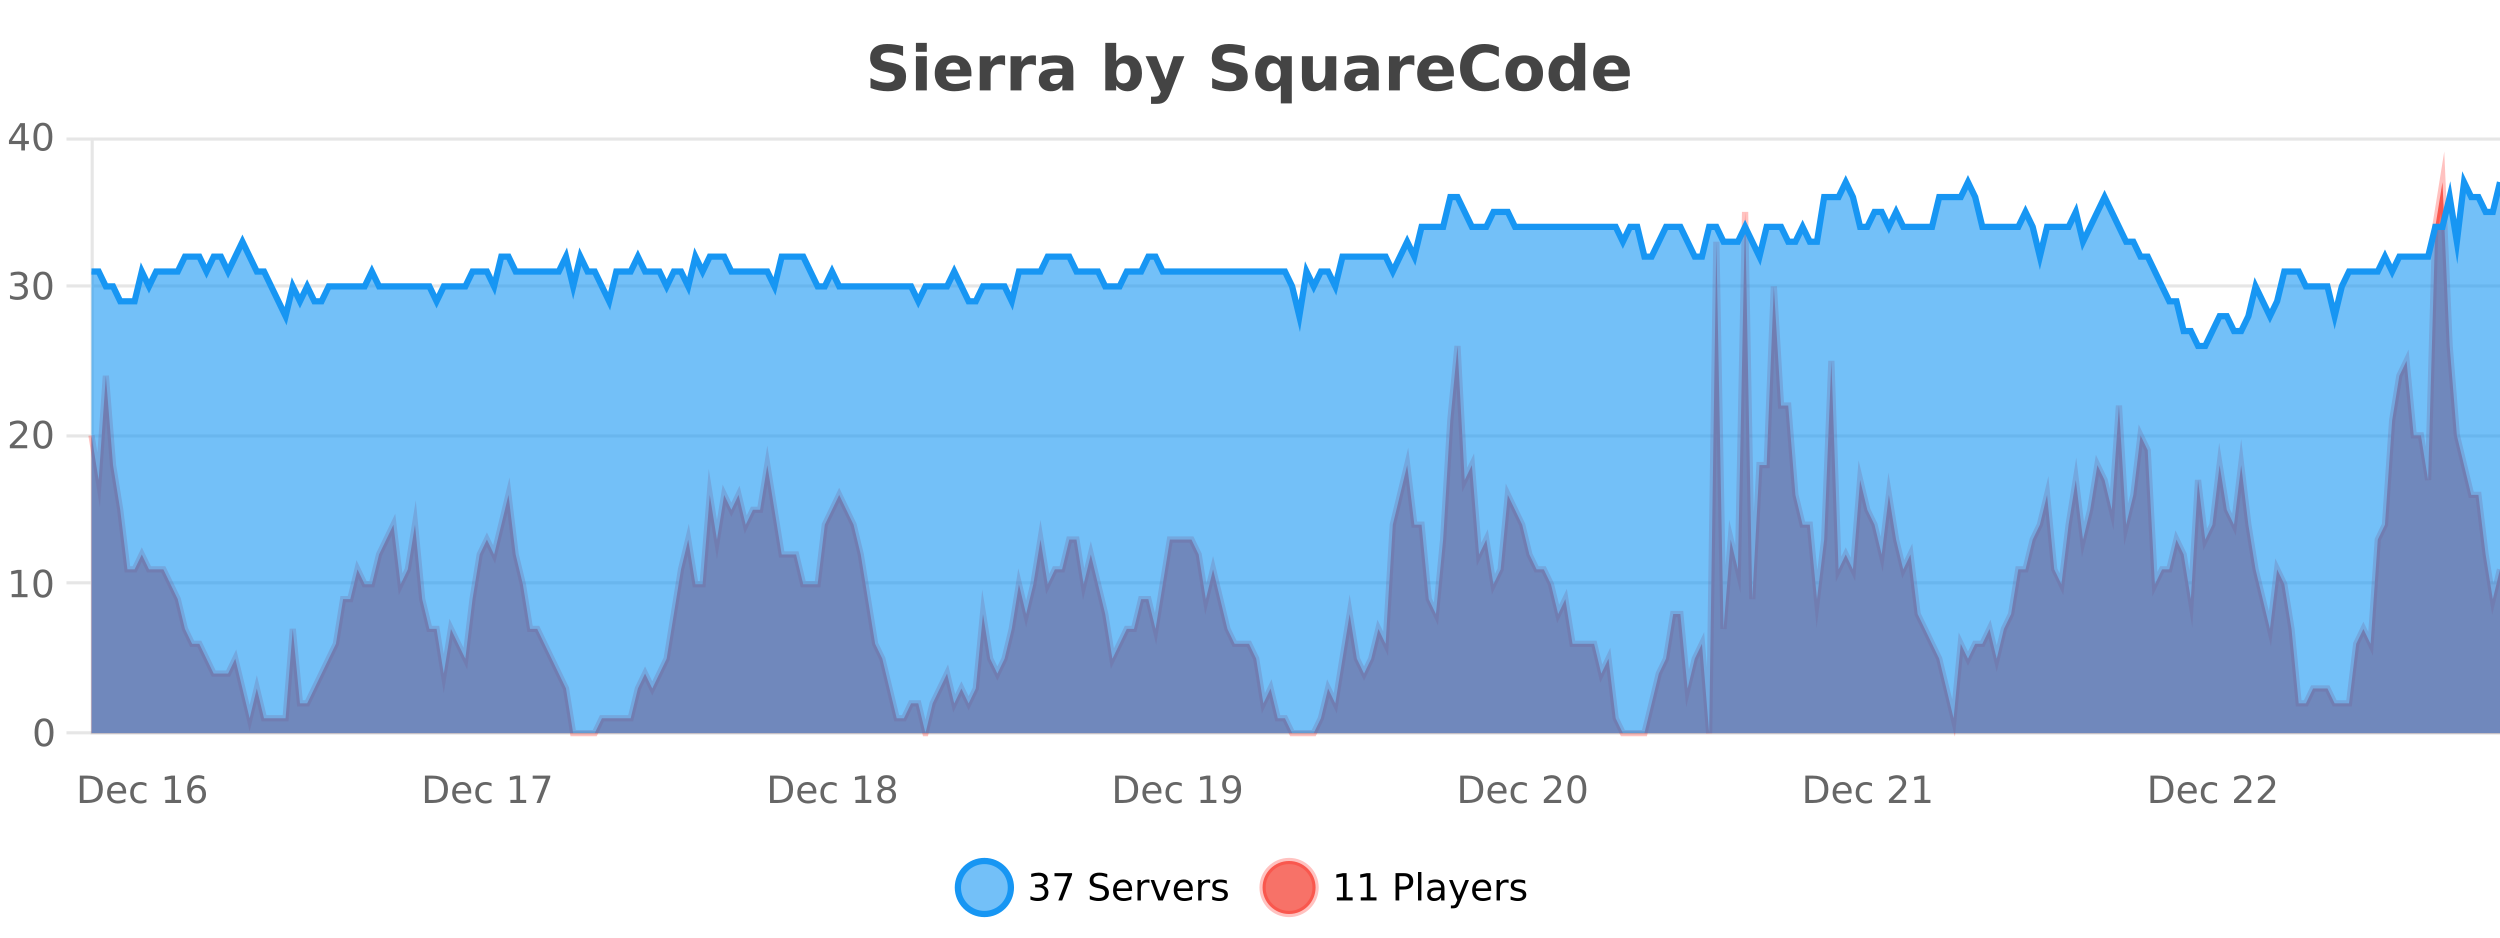
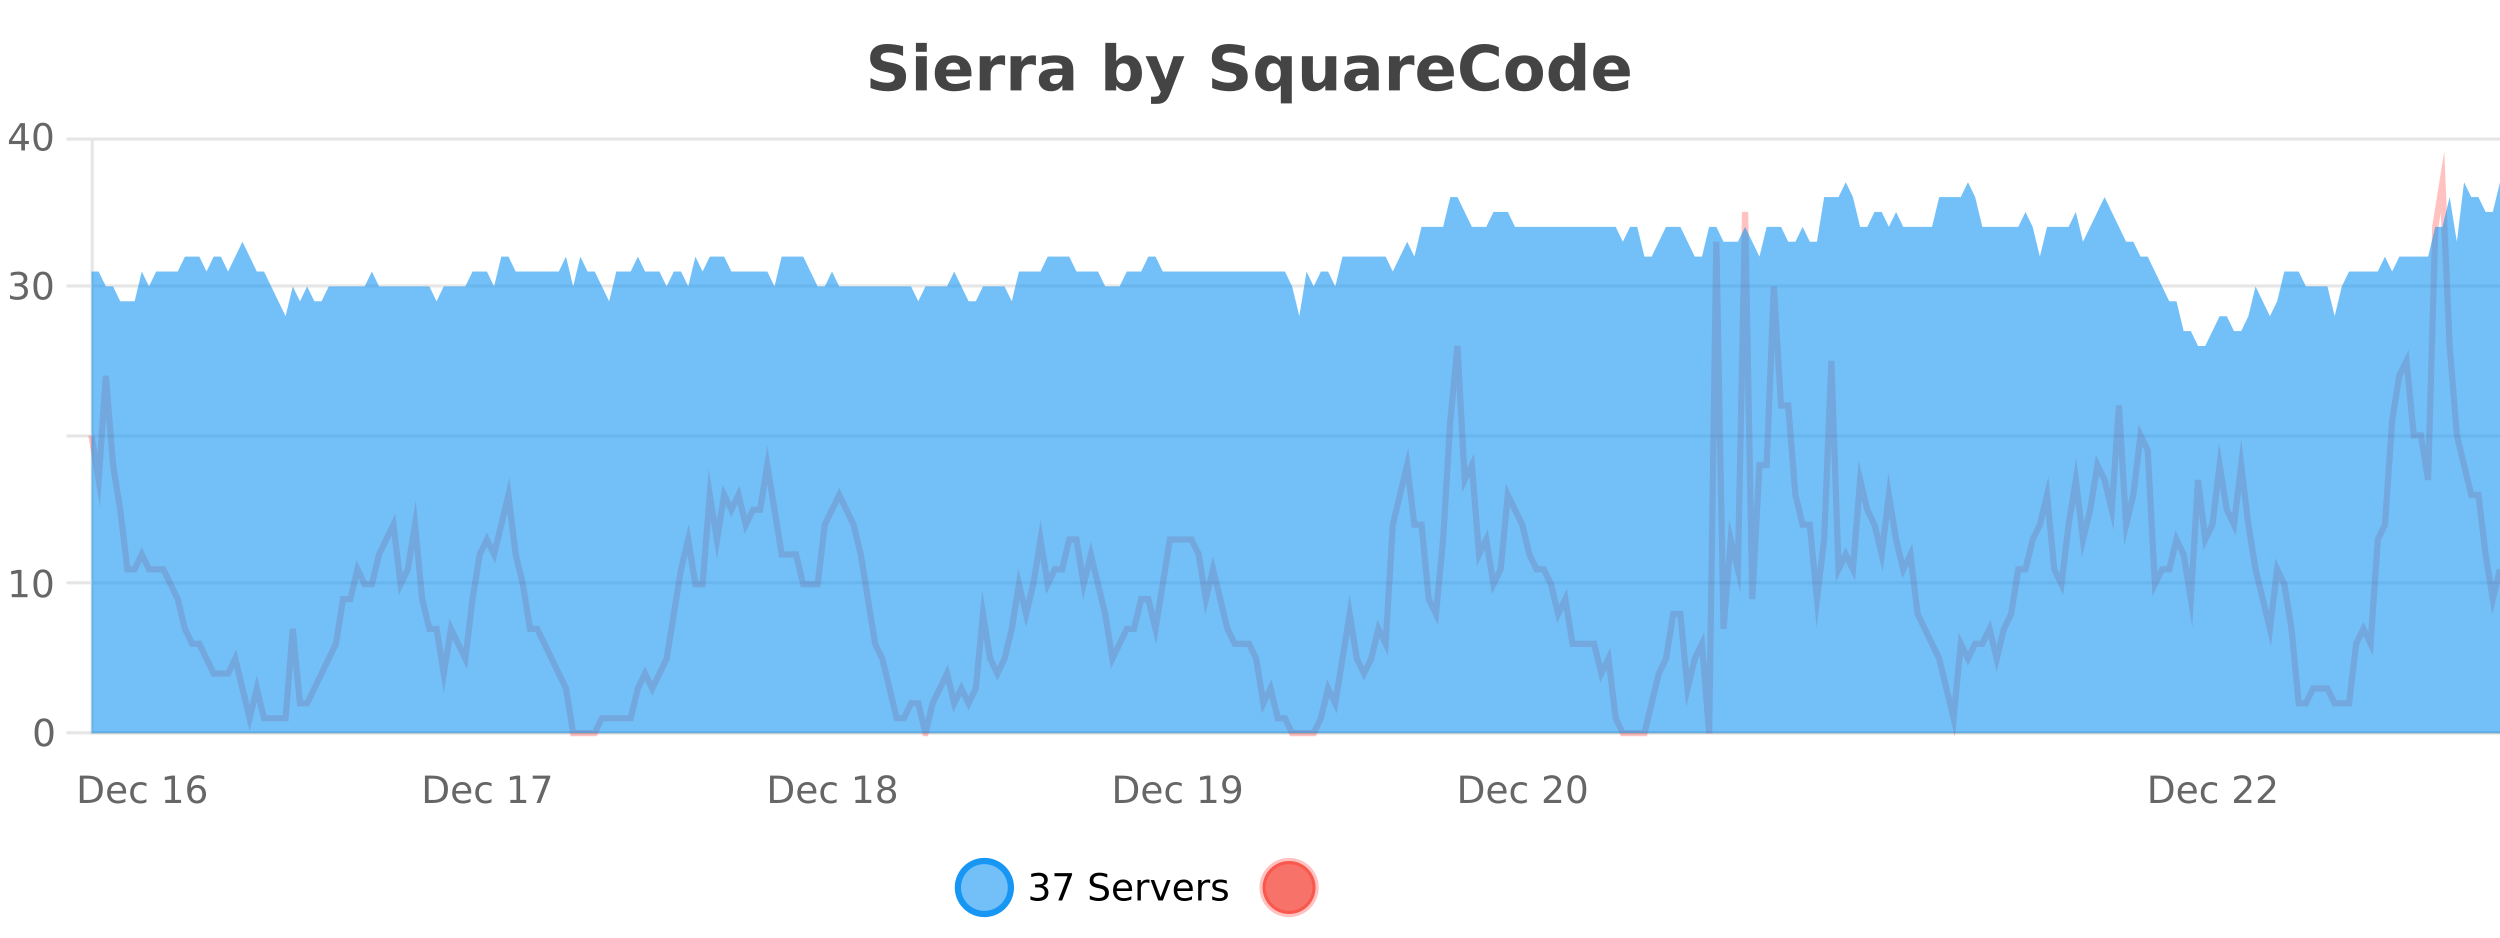
<svg xmlns="http://www.w3.org/2000/svg" width="800pt" height="300pt" viewBox="0 0 800 300" version="1.1">
  <defs>
    <clipPath id="clip1">
      <path d="M 278 263 L 352 263 L 352 300 L 278 300 Z M 278 263 " />
    </clipPath>
    <clipPath id="clip2">
      <path d="M 375 263 L 450 263 L 450 300 L 375 300 Z M 375 263 " />
    </clipPath>
    <clipPath id="clip3">
      <path d="M 29.27 58 L 800 58 L 800 234.602 L 29.27 234.602 Z M 29.27 58 " />
    </clipPath>
    <clipPath id="clip4">
      <path d="M 28.27 43 L 800 43 L 800 235.602 L 28.27 235.602 Z M 28.27 43 " />
    </clipPath>
    <clipPath id="clip5">
      <path d="M 29.27 58 L 800 58 L 800 234.602 L 29.27 234.602 Z M 29.27 58 " />
    </clipPath>
    <clipPath id="clip6">
      <path d="M 28.27 43 L 800 43 L 800 139 L 28.27 139 Z M 28.27 43 " />
    </clipPath>
  </defs>
  <g id="surface1161321">
    <rect x="0" y="0" width="800" height="300" style="fill:rgb(100%,100%,100%);fill-opacity:1;stroke:none;" />
    <path style="fill:none;stroke-width:1;stroke-linecap:butt;stroke-linejoin:miter;stroke:rgb(0%,0%,0%);stroke-opacity:0.098;stroke-miterlimit:10;" d="M 30 234.5 L 800 234.5 " />
    <path style="fill:none;stroke-width:1;stroke-linecap:butt;stroke-linejoin:miter;stroke:rgb(0%,0%,0%);stroke-opacity:0.098;stroke-miterlimit:10;" d="M 21.27 234.5 L 29 234.5 " />
    <path style="fill:none;stroke-width:1;stroke-linecap:butt;stroke-linejoin:miter;stroke:rgb(0%,0%,0%);stroke-opacity:0.098;stroke-miterlimit:10;" d="M 30 186.5 L 800 186.5 " />
    <path style="fill:none;stroke-width:1;stroke-linecap:butt;stroke-linejoin:miter;stroke:rgb(0%,0%,0%);stroke-opacity:0.098;stroke-miterlimit:10;" d="M 21.27 186.5 L 29 186.5 " />
    <path style="fill:none;stroke-width:1;stroke-linecap:butt;stroke-linejoin:miter;stroke:rgb(0%,0%,0%);stroke-opacity:0.098;stroke-miterlimit:10;" d="M 30 139.5 L 800 139.5 " />
    <path style="fill:none;stroke-width:1;stroke-linecap:butt;stroke-linejoin:miter;stroke:rgb(0%,0%,0%);stroke-opacity:0.098;stroke-miterlimit:10;" d="M 21.27 139.5 L 29 139.5 " />
    <path style="fill:none;stroke-width:1;stroke-linecap:butt;stroke-linejoin:miter;stroke:rgb(0%,0%,0%);stroke-opacity:0.098;stroke-miterlimit:10;" d="M 30 91.5 L 800 91.5 " />
    <path style="fill:none;stroke-width:1;stroke-linecap:butt;stroke-linejoin:miter;stroke:rgb(0%,0%,0%);stroke-opacity:0.098;stroke-miterlimit:10;" d="M 21.27 91.5 L 29 91.5 " />
    <path style="fill:none;stroke-width:1;stroke-linecap:butt;stroke-linejoin:miter;stroke:rgb(0%,0%,0%);stroke-opacity:0.098;stroke-miterlimit:10;" d="M 30 44.5 L 800 44.5 " />
    <path style="fill:none;stroke-width:1;stroke-linecap:butt;stroke-linejoin:miter;stroke:rgb(0%,0%,0%);stroke-opacity:0.098;stroke-miterlimit:10;" d="M 21.27 44.5 L 29 44.5 " />
    <path style=" stroke:none;fill-rule:nonzero;fill:rgb(9.02%,58.824%,95.294%);fill-opacity:0.6;" d="M 323.488 284 C 323.488 288.688 319.688 292.484 315.004 292.484 C 310.316 292.484 306.52 288.688 306.52 284 C 306.52 279.312 310.316 275.516 315.004 275.516 C 319.688 275.516 323.488 279.312 323.488 284 Z M 323.488 284 " />
    <g clip-path="url(#clip1)" clip-rule="nonzero">
      <path style="fill:none;stroke-width:2;stroke-linecap:butt;stroke-linejoin:miter;stroke:rgb(9.02%,58.824%,95.294%);stroke-opacity:1;stroke-miterlimit:10;" d="M 323.488 284 C 323.488 288.688 319.688 292.484 315.004 292.484 C 310.316 292.484 306.52 288.688 306.52 284 C 306.52 279.312 310.316 275.516 315.004 275.516 C 319.688 275.516 323.488 279.312 323.488 284 Z M 323.488 284 " />
    </g>
    <path style=" stroke:none;fill-rule:nonzero;fill:rgb(0%,0%,0%);fill-opacity:1;" d="M 333.695 283.438 C 334.258 283.562 334.695 283.82 335.008 284.203 C 335.328 284.578 335.492 285.047 335.492 285.609 C 335.492 286.477 335.195 287.148 334.602 287.625 C 334.008 288.094 333.164 288.328 332.07 288.328 C 331.703 288.328 331.324 288.289 330.93 288.219 C 330.543 288.148 330.148 288.039 329.742 287.891 L 329.742 286.75 C 330.062 286.938 330.418 287.086 330.805 287.188 C 331.199 287.281 331.609 287.328 332.039 287.328 C 332.777 287.328 333.34 287.184 333.727 286.891 C 334.121 286.602 334.32 286.172 334.32 285.609 C 334.32 285.102 334.137 284.699 333.773 284.406 C 333.406 284.117 332.906 283.969 332.273 283.969 L 331.242 283.969 L 331.242 283 L 332.32 283 C 332.891 283 333.336 282.887 333.648 282.656 C 333.961 282.418 334.117 282.078 334.117 281.641 C 334.117 281.195 333.953 280.852 333.633 280.609 C 333.32 280.371 332.867 280.25 332.273 280.25 C 331.938 280.25 331.586 280.289 331.211 280.359 C 330.844 280.422 330.438 280.527 329.992 280.672 L 329.992 279.625 C 330.449 279.5 330.871 279.406 331.258 279.344 C 331.652 279.281 332.023 279.25 332.367 279.25 C 333.273 279.25 333.984 279.453 334.508 279.859 C 335.027 280.266 335.289 280.82 335.289 281.516 C 335.289 282.008 335.148 282.418 334.867 282.75 C 334.594 283.086 334.203 283.312 333.695 283.438 Z M 337.438 279.406 L 343.062 279.406 L 343.062 279.906 L 339.891 288.156 L 338.656 288.156 L 341.641 280.406 L 337.438 280.406 Z M 354.324 279.688 L 354.324 280.844 C 353.875 280.637 353.449 280.48 353.043 280.375 C 352.645 280.262 352.266 280.203 351.902 280.203 C 351.254 280.203 350.754 280.328 350.402 280.578 C 350.059 280.828 349.887 281.188 349.887 281.656 C 349.887 282.043 350 282.336 350.23 282.531 C 350.457 282.73 350.902 282.887 351.559 283 L 352.262 283.156 C 353.145 283.324 353.797 283.621 354.215 284.047 C 354.641 284.465 354.855 285.027 354.855 285.734 C 354.855 286.59 354.566 287.234 353.996 287.672 C 353.434 288.109 352.598 288.328 351.496 288.328 C 351.09 288.328 350.652 288.281 350.184 288.188 C 349.715 288.094 349.23 287.953 348.73 287.766 L 348.73 286.547 C 349.207 286.82 349.676 287.023 350.137 287.156 C 350.605 287.293 351.059 287.359 351.496 287.359 C 352.172 287.359 352.691 287.23 353.059 286.969 C 353.434 286.699 353.621 286.32 353.621 285.828 C 353.621 285.402 353.484 285.07 353.215 284.828 C 352.953 284.578 352.52 284.398 351.918 284.281 L 351.199 284.141 C 350.312 283.965 349.672 283.688 349.277 283.312 C 348.891 282.938 348.699 282.418 348.699 281.75 C 348.699 280.969 348.969 280.359 349.512 279.922 C 350.051 279.477 350.801 279.25 351.762 279.25 C 352.176 279.25 352.594 279.289 353.012 279.359 C 353.438 279.434 353.875 279.543 354.324 279.688 Z M 362.27 284.609 L 362.27 285.125 L 357.301 285.125 C 357.352 285.875 357.574 286.445 357.973 286.828 C 358.379 287.215 358.934 287.406 359.645 287.406 C 360.059 287.406 360.461 287.359 360.848 287.266 C 361.242 287.164 361.633 287.008 362.02 286.797 L 362.02 287.828 C 361.621 287.984 361.223 288.105 360.816 288.188 C 360.41 288.281 359.996 288.328 359.582 288.328 C 358.539 288.328 357.711 288.027 357.098 287.422 C 356.48 286.809 356.176 285.98 356.176 284.938 C 356.176 283.867 356.465 283.016 357.051 282.391 C 357.633 281.758 358.414 281.438 359.395 281.438 C 360.277 281.438 360.977 281.727 361.488 282.297 C 362.008 282.859 362.27 283.633 362.27 284.609 Z M 361.191 284.281 C 361.18 283.699 361.012 283.23 360.691 282.875 C 360.367 282.523 359.941 282.344 359.41 282.344 C 358.805 282.344 358.32 282.516 357.957 282.859 C 357.602 283.203 357.398 283.684 357.348 284.297 Z M 367.84 282.594 C 367.715 282.531 367.578 282.484 367.434 282.453 C 367.297 282.414 367.141 282.391 366.965 282.391 C 366.359 282.391 365.891 282.59 365.559 282.984 C 365.234 283.383 365.074 283.953 365.074 284.703 L 365.074 288.156 L 363.996 288.156 L 363.996 281.594 L 365.074 281.594 L 365.074 282.609 C 365.301 282.215 365.598 281.922 365.965 281.734 C 366.328 281.539 366.77 281.438 367.293 281.438 C 367.363 281.438 367.441 281.445 367.527 281.453 C 367.621 281.465 367.719 281.48 367.824 281.5 Z M 368.195 281.594 L 369.336 281.594 L 371.383 287.094 L 373.445 281.594 L 374.586 281.594 L 372.117 288.156 L 370.648 288.156 Z M 381.688 284.609 L 381.688 285.125 L 376.719 285.125 C 376.77 285.875 376.992 286.445 377.391 286.828 C 377.797 287.215 378.352 287.406 379.062 287.406 C 379.477 287.406 379.879 287.359 380.266 287.266 C 380.66 287.164 381.051 287.008 381.438 286.797 L 381.438 287.828 C 381.039 287.984 380.641 288.105 380.234 288.188 C 379.828 288.281 379.414 288.328 379 288.328 C 377.957 288.328 377.129 288.027 376.516 287.422 C 375.898 286.809 375.594 285.98 375.594 284.938 C 375.594 283.867 375.883 283.016 376.469 282.391 C 377.051 281.758 377.832 281.438 378.812 281.438 C 379.695 281.438 380.395 281.727 380.906 282.297 C 381.426 282.859 381.688 283.633 381.688 284.609 Z M 380.609 284.281 C 380.598 283.699 380.43 283.23 380.109 282.875 C 379.785 282.523 379.359 282.344 378.828 282.344 C 378.223 282.344 377.738 282.516 377.375 282.859 C 377.02 283.203 376.816 283.684 376.766 284.297 Z M 387.258 282.594 C 387.133 282.531 386.996 282.484 386.852 282.453 C 386.715 282.414 386.559 282.391 386.383 282.391 C 385.777 282.391 385.309 282.59 384.977 282.984 C 384.652 283.383 384.492 283.953 384.492 284.703 L 384.492 288.156 L 383.414 288.156 L 383.414 281.594 L 384.492 281.594 L 384.492 282.609 C 384.719 282.215 385.016 281.922 385.383 281.734 C 385.746 281.539 386.188 281.438 386.711 281.438 C 386.781 281.438 386.859 281.445 386.945 281.453 C 387.039 281.465 387.137 281.48 387.242 281.5 Z M 392.566 281.781 L 392.566 282.812 C 392.262 282.656 391.945 282.543 391.613 282.469 C 391.289 282.387 390.949 282.344 390.598 282.344 C 390.066 282.344 389.664 282.43 389.395 282.594 C 389.121 282.75 388.988 282.996 388.988 283.328 C 388.988 283.578 389.082 283.777 389.27 283.922 C 389.465 284.059 389.855 284.188 390.441 284.312 L 390.801 284.406 C 391.57 284.562 392.117 284.793 392.441 285.094 C 392.762 285.398 392.926 285.812 392.926 286.344 C 392.926 286.961 392.68 287.445 392.191 287.797 C 391.711 288.152 391.051 288.328 390.207 288.328 C 389.852 288.328 389.48 288.289 389.098 288.219 C 388.723 288.156 388.324 288.059 387.91 287.922 L 387.91 286.797 C 388.305 287.008 388.695 287.164 389.082 287.266 C 389.465 287.371 389.852 287.422 390.238 287.422 C 390.738 287.422 391.121 287.34 391.395 287.172 C 391.676 286.996 391.816 286.746 391.816 286.422 C 391.816 286.133 391.715 285.906 391.52 285.75 C 391.32 285.594 390.887 285.445 390.223 285.297 L 389.848 285.219 C 389.18 285.074 388.695 284.855 388.395 284.562 C 388.102 284.273 387.957 283.875 387.957 283.375 C 387.957 282.75 388.176 282.273 388.613 281.938 C 389.051 281.605 389.668 281.438 390.473 281.438 C 390.867 281.438 391.242 281.469 391.598 281.531 C 391.949 281.586 392.273 281.668 392.566 281.781 Z M 325.004 277.016 " />
    <path style=" stroke:none;fill-rule:nonzero;fill:rgb(96.863%,44.706%,40.784%);fill-opacity:1;" d="M 420.988 284 C 420.988 288.688 417.191 292.484 412.504 292.484 C 407.82 292.484 404.02 288.688 404.02 284 C 404.02 279.312 407.82 275.516 412.504 275.516 C 417.191 275.516 420.988 279.312 420.988 284 Z M 420.988 284 " />
    <g clip-path="url(#clip2)" clip-rule="nonzero">
      <path style="fill:none;stroke-width:2;stroke-linecap:butt;stroke-linejoin:miter;stroke:rgb(100%,4.706%,0%);stroke-opacity:0.247;stroke-miterlimit:10;" d="M 420.988 284 C 420.988 288.688 417.191 292.484 412.504 292.484 C 407.82 292.484 404.02 288.688 404.02 284 C 404.02 279.312 407.82 275.516 412.504 275.516 C 417.191 275.516 420.988 279.312 420.988 284 Z M 420.988 284 " />
    </g>
-     <path style=" stroke:none;fill-rule:nonzero;fill:rgb(0%,0%,0%);fill-opacity:1;" d="M 427.805 287.156 L 429.742 287.156 L 429.742 280.484 L 427.633 280.906 L 427.633 279.828 L 429.727 279.406 L 430.914 279.406 L 430.914 287.156 L 432.852 287.156 L 432.852 288.156 L 427.805 288.156 Z M 435.438 287.156 L 437.375 287.156 L 437.375 280.484 L 435.266 280.906 L 435.266 279.828 L 437.359 279.406 L 438.547 279.406 L 438.547 287.156 L 440.484 287.156 L 440.484 288.156 L 435.438 288.156 Z M 447.762 280.375 L 447.762 283.672 L 449.246 283.672 C 449.797 283.672 450.223 283.531 450.527 283.25 C 450.828 282.961 450.98 282.547 450.98 282.016 C 450.98 281.496 450.828 281.094 450.527 280.812 C 450.223 280.523 449.797 280.375 449.246 280.375 Z M 446.574 279.406 L 449.246 279.406 C 450.234 279.406 450.98 279.633 451.48 280.078 C 451.98 280.516 452.23 281.164 452.23 282.016 C 452.23 282.883 451.98 283.539 451.48 283.984 C 450.98 284.422 450.234 284.641 449.246 284.641 L 447.762 284.641 L 447.762 288.156 L 446.574 288.156 Z M 453.766 279.031 L 454.844 279.031 L 454.844 288.156 L 453.766 288.156 Z M 460.082 284.859 C 459.215 284.859 458.613 284.961 458.27 285.156 C 457.934 285.355 457.77 285.695 457.77 286.172 C 457.77 286.559 457.895 286.867 458.145 287.094 C 458.402 287.312 458.746 287.422 459.176 287.422 C 459.777 287.422 460.258 287.215 460.613 286.797 C 460.977 286.371 461.16 285.805 461.16 285.094 L 461.16 284.859 Z M 462.238 284.406 L 462.238 288.156 L 461.16 288.156 L 461.16 287.156 C 460.91 287.555 460.602 287.852 460.238 288.047 C 459.871 288.234 459.426 288.328 458.895 288.328 C 458.215 288.328 457.68 288.141 457.285 287.766 C 456.887 287.383 456.691 286.875 456.691 286.25 C 456.691 285.512 456.934 284.953 457.426 284.578 C 457.926 284.203 458.664 284.016 459.645 284.016 L 461.16 284.016 L 461.16 283.906 C 461.16 283.406 460.992 283.023 460.66 282.75 C 460.336 282.48 459.883 282.344 459.301 282.344 C 458.926 282.344 458.555 282.391 458.191 282.484 C 457.836 282.578 457.496 282.715 457.176 282.891 L 457.176 281.891 C 457.57 281.734 457.949 281.621 458.316 281.547 C 458.691 281.477 459.055 281.438 459.41 281.438 C 460.355 281.438 461.066 281.684 461.535 282.172 C 462.004 282.664 462.238 283.406 462.238 284.406 Z M 467.188 288.766 C 466.883 289.547 466.586 290.055 466.297 290.297 C 466.004 290.535 465.617 290.656 465.141 290.656 L 464.281 290.656 L 464.281 289.75 L 464.906 289.75 C 465.207 289.75 465.438 289.676 465.594 289.531 C 465.758 289.395 465.941 289.066 466.141 288.547 L 466.344 288.047 L 463.688 281.594 L 464.828 281.594 L 466.875 286.719 L 468.938 281.594 L 470.078 281.594 Z M 477.18 284.609 L 477.18 285.125 L 472.211 285.125 C 472.262 285.875 472.484 286.445 472.883 286.828 C 473.289 287.215 473.844 287.406 474.555 287.406 C 474.969 287.406 475.371 287.359 475.758 287.266 C 476.152 287.164 476.543 287.008 476.93 286.797 L 476.93 287.828 C 476.531 287.984 476.133 288.105 475.727 288.188 C 475.32 288.281 474.906 288.328 474.492 288.328 C 473.449 288.328 472.621 288.027 472.008 287.422 C 471.391 286.809 471.086 285.98 471.086 284.938 C 471.086 283.867 471.375 283.016 471.961 282.391 C 472.543 281.758 473.324 281.438 474.305 281.438 C 475.188 281.438 475.887 281.727 476.398 282.297 C 476.918 282.859 477.18 283.633 477.18 284.609 Z M 476.102 284.281 C 476.09 283.699 475.922 283.23 475.602 282.875 C 475.277 282.523 474.852 282.344 474.32 282.344 C 473.715 282.344 473.23 282.516 472.867 282.859 C 472.512 283.203 472.309 283.684 472.258 284.297 Z M 482.75 282.594 C 482.625 282.531 482.488 282.484 482.344 282.453 C 482.207 282.414 482.051 282.391 481.875 282.391 C 481.27 282.391 480.801 282.59 480.469 282.984 C 480.145 283.383 479.984 283.953 479.984 284.703 L 479.984 288.156 L 478.906 288.156 L 478.906 281.594 L 479.984 281.594 L 479.984 282.609 C 480.211 282.215 480.508 281.922 480.875 281.734 C 481.238 281.539 481.68 281.438 482.203 281.438 C 482.273 281.438 482.352 281.445 482.438 281.453 C 482.531 281.465 482.629 281.48 482.734 281.5 Z M 488.055 281.781 L 488.055 282.812 C 487.75 282.656 487.434 282.543 487.102 282.469 C 486.777 282.387 486.438 282.344 486.086 282.344 C 485.555 282.344 485.152 282.43 484.883 282.594 C 484.609 282.75 484.477 282.996 484.477 283.328 C 484.477 283.578 484.57 283.777 484.758 283.922 C 484.953 284.059 485.344 284.188 485.93 284.312 L 486.289 284.406 C 487.059 284.562 487.605 284.793 487.93 285.094 C 488.25 285.398 488.414 285.812 488.414 286.344 C 488.414 286.961 488.168 287.445 487.68 287.797 C 487.199 288.152 486.539 288.328 485.695 288.328 C 485.34 288.328 484.969 288.289 484.586 288.219 C 484.211 288.156 483.812 288.059 483.398 287.922 L 483.398 286.797 C 483.793 287.008 484.184 287.164 484.57 287.266 C 484.953 287.371 485.34 287.422 485.727 287.422 C 486.227 287.422 486.609 287.34 486.883 287.172 C 487.164 286.996 487.305 286.746 487.305 286.422 C 487.305 286.133 487.203 285.906 487.008 285.75 C 486.809 285.594 486.375 285.445 485.711 285.297 L 485.336 285.219 C 484.668 285.074 484.184 284.855 483.883 284.562 C 483.59 284.273 483.445 283.875 483.445 283.375 C 483.445 282.75 483.664 282.273 484.102 281.938 C 484.539 281.605 485.156 281.438 485.961 281.438 C 486.355 281.438 486.73 281.469 487.086 281.531 C 487.438 281.586 487.762 281.668 488.055 281.781 Z M 422.504 277.016 " />
    <path style=" stroke:none;fill-rule:nonzero;fill:rgb(26.667%,26.667%,26.667%);fill-opacity:1;" d="M 288.984 14.797 L 288.984 17.891 C 288.18 17.527 287.398 17.258 286.641 17.078 C 285.879 16.891 285.16 16.797 284.484 16.797 C 283.586 16.797 282.922 16.922 282.484 17.172 C 282.055 17.422 281.844 17.809 281.844 18.328 C 281.844 18.715 281.988 19.016 282.281 19.234 C 282.57 19.453 283.098 19.641 283.859 19.797 L 285.453 20.125 C 287.078 20.449 288.227 20.945 288.906 21.609 C 289.594 22.277 289.938 23.219 289.938 24.438 C 289.938 26.043 289.457 27.242 288.5 28.031 C 287.551 28.812 286.098 29.203 284.141 29.203 C 283.211 29.203 282.281 29.113 281.344 28.938 C 280.414 28.762 279.488 28.5 278.562 28.156 L 278.562 24.984 C 279.488 25.484 280.383 25.859 281.25 26.109 C 282.125 26.359 282.969 26.484 283.781 26.484 C 284.602 26.484 285.227 26.352 285.656 26.078 C 286.094 25.797 286.312 25.402 286.312 24.891 C 286.312 24.445 286.16 24.094 285.859 23.844 C 285.566 23.594 284.977 23.371 284.094 23.172 L 282.641 22.859 C 281.18 22.547 280.113 22.055 279.438 21.375 C 278.77 20.688 278.438 19.762 278.438 18.594 C 278.438 17.148 278.906 16.031 279.844 15.25 C 280.781 14.469 282.129 14.078 283.891 14.078 C 284.691 14.078 285.516 14.141 286.359 14.266 C 287.203 14.383 288.078 14.559 288.984 14.797 Z M 293.094 17.984 L 296.578 17.984 L 296.578 28.922 L 293.094 28.922 Z M 293.094 13.719 L 296.578 13.719 L 296.578 16.578 L 293.094 16.578 Z M 310.852 23.422 L 310.852 24.422 L 302.68 24.422 C 302.762 25.246 303.059 25.859 303.57 26.266 C 304.078 26.672 304.789 26.875 305.695 26.875 C 306.434 26.875 307.188 26.766 307.961 26.547 C 308.73 26.328 309.523 26 310.336 25.562 L 310.336 28.25 C 309.512 28.562 308.684 28.797 307.852 28.953 C 307.027 29.117 306.203 29.203 305.383 29.203 C 303.402 29.203 301.859 28.703 300.758 27.703 C 299.664 26.695 299.117 25.281 299.117 23.469 C 299.117 21.68 299.652 20.273 300.727 19.25 C 301.809 18.23 303.293 17.719 305.18 17.719 C 306.898 17.719 308.273 18.242 309.305 19.281 C 310.336 20.312 310.852 21.695 310.852 23.422 Z M 307.258 22.266 C 307.258 21.602 307.062 21.062 306.68 20.656 C 306.293 20.25 305.789 20.047 305.164 20.047 C 304.484 20.047 303.934 20.242 303.508 20.625 C 303.09 21 302.828 21.547 302.727 22.266 Z M 321.637 20.969 C 321.324 20.824 321.016 20.719 320.715 20.656 C 320.41 20.586 320.109 20.547 319.809 20.547 C 318.902 20.547 318.203 20.836 317.715 21.406 C 317.234 21.98 316.996 22.805 316.996 23.875 L 316.996 28.922 L 313.512 28.922 L 313.512 17.984 L 316.996 17.984 L 316.996 19.781 C 317.441 19.062 317.957 18.543 318.543 18.219 C 319.125 17.887 319.824 17.719 320.637 17.719 C 320.762 17.719 320.891 17.727 321.027 17.734 C 321.16 17.746 321.359 17.766 321.621 17.797 Z M 331.5 20.969 C 331.188 20.824 330.879 20.719 330.578 20.656 C 330.273 20.586 329.973 20.547 329.672 20.547 C 328.766 20.547 328.066 20.836 327.578 21.406 C 327.098 21.98 326.859 22.805 326.859 23.875 L 326.859 28.922 L 323.375 28.922 L 323.375 17.984 L 326.859 17.984 L 326.859 19.781 C 327.305 19.062 327.82 18.543 328.406 18.219 C 328.988 17.887 329.688 17.719 330.5 17.719 C 330.625 17.719 330.754 17.727 330.891 17.734 C 331.023 17.746 331.223 17.766 331.484 17.797 Z M 338.129 24 C 337.398 24 336.852 24.125 336.488 24.375 C 336.121 24.617 335.941 24.98 335.941 25.469 C 335.941 25.906 336.086 26.25 336.379 26.5 C 336.68 26.75 337.09 26.875 337.613 26.875 C 338.27 26.875 338.82 26.641 339.27 26.172 C 339.727 25.703 339.957 25.117 339.957 24.406 L 339.957 24 Z M 343.473 22.688 L 343.473 28.922 L 339.957 28.922 L 339.957 27.297 C 339.488 27.965 338.957 28.449 338.363 28.75 C 337.777 29.051 337.066 29.203 336.223 29.203 C 335.098 29.203 334.18 28.875 333.473 28.219 C 332.762 27.555 332.41 26.695 332.41 25.641 C 332.41 24.359 332.848 23.422 333.723 22.828 C 334.605 22.227 335.996 21.922 337.895 21.922 L 339.957 21.922 L 339.957 21.641 C 339.957 21.09 339.738 20.688 339.301 20.438 C 338.863 20.18 338.18 20.047 337.254 20.047 C 336.504 20.047 335.805 20.125 335.16 20.281 C 334.512 20.43 333.914 20.648 333.363 20.938 L 333.363 18.281 C 334.113 18.094 334.863 17.953 335.613 17.859 C 336.371 17.766 337.133 17.719 337.895 17.719 C 339.863 17.719 341.285 18.109 342.16 18.891 C 343.035 19.664 343.473 20.93 343.473 22.688 Z M 359.508 26.672 C 360.258 26.672 360.828 26.402 361.227 25.859 C 361.621 25.309 361.82 24.512 361.82 23.469 C 361.82 22.43 361.621 21.637 361.227 21.094 C 360.828 20.543 360.258 20.266 359.508 20.266 C 358.758 20.266 358.18 20.543 357.773 21.094 C 357.375 21.637 357.18 22.43 357.18 23.469 C 357.18 24.5 357.375 25.293 357.773 25.844 C 358.18 26.398 358.758 26.672 359.508 26.672 Z M 357.18 19.578 C 357.668 18.945 358.203 18.477 358.789 18.172 C 359.371 17.871 360.043 17.719 360.805 17.719 C 362.156 17.719 363.266 18.258 364.133 19.328 C 364.996 20.402 365.43 21.781 365.43 23.469 C 365.43 25.148 364.996 26.523 364.133 27.594 C 363.266 28.668 362.156 29.203 360.805 29.203 C 360.043 29.203 359.371 29.051 358.789 28.75 C 358.203 28.449 357.668 27.98 357.18 27.344 L 357.18 28.922 L 353.695 28.922 L 353.695 13.719 L 357.18 13.719 Z M 366.578 17.984 L 370.062 17.984 L 373.016 25.406 L 375.516 17.984 L 379 17.984 L 374.406 29.953 C 373.945 31.172 373.406 32.02 372.781 32.5 C 372.164 32.988 371.359 33.234 370.359 33.234 L 368.328 33.234 L 368.328 30.938 L 369.422 30.938 C 370.016 30.938 370.445 30.844 370.719 30.656 C 370.988 30.469 371.195 30.129 371.344 29.641 L 371.453 29.344 Z M 398.312 14.797 L 398.312 17.891 C 397.508 17.527 396.727 17.258 395.969 17.078 C 395.207 16.891 394.488 16.797 393.812 16.797 C 392.914 16.797 392.25 16.922 391.812 17.172 C 391.383 17.422 391.172 17.809 391.172 18.328 C 391.172 18.715 391.316 19.016 391.609 19.234 C 391.898 19.453 392.426 19.641 393.188 19.797 L 394.781 20.125 C 396.406 20.449 397.555 20.945 398.234 21.609 C 398.922 22.277 399.266 23.219 399.266 24.438 C 399.266 26.043 398.785 27.242 397.828 28.031 C 396.879 28.812 395.426 29.203 393.469 29.203 C 392.539 29.203 391.609 29.113 390.672 28.938 C 389.742 28.762 388.816 28.5 387.891 28.156 L 387.891 24.984 C 388.816 25.484 389.711 25.859 390.578 26.109 C 391.453 26.359 392.297 26.484 393.109 26.484 C 393.93 26.484 394.555 26.352 394.984 26.078 C 395.422 25.797 395.641 25.402 395.641 24.891 C 395.641 24.445 395.488 24.094 395.188 23.844 C 394.895 23.594 394.305 23.371 393.422 23.172 L 391.969 22.859 C 390.508 22.547 389.441 22.055 388.766 21.375 C 388.098 20.688 387.766 19.762 387.766 18.594 C 387.766 17.148 388.234 16.031 389.172 15.25 C 390.109 14.469 391.457 14.078 393.219 14.078 C 394.02 14.078 394.844 14.141 395.688 14.266 C 396.531 14.383 397.406 14.559 398.312 14.797 Z M 407.543 20.266 C 406.801 20.266 406.234 20.543 405.84 21.094 C 405.441 21.637 405.246 22.43 405.246 23.469 C 405.246 24.512 405.441 25.309 405.84 25.859 C 406.234 26.402 406.801 26.672 407.543 26.672 C 408.293 26.672 408.863 26.402 409.262 25.859 C 409.656 25.309 409.855 24.512 409.855 23.469 C 409.855 22.43 409.656 21.637 409.262 21.094 C 408.863 20.543 408.293 20.266 407.543 20.266 Z M 409.855 27.344 C 409.375 27.992 408.844 28.465 408.262 28.766 C 407.676 29.055 407.004 29.203 406.246 29.203 C 404.902 29.203 403.797 28.668 402.934 27.594 C 402.066 26.523 401.637 25.148 401.637 23.469 C 401.637 21.781 402.066 20.406 402.934 19.344 C 403.797 18.273 404.902 17.734 406.246 17.734 C 407.004 17.734 407.676 17.887 408.262 18.188 C 408.844 18.492 409.375 18.965 409.855 19.609 L 409.855 17.984 L 413.371 17.984 L 413.371 33.078 L 409.855 33.078 Z M 416.609 24.656 L 416.609 17.984 L 420.125 17.984 L 420.125 19.078 C 420.125 19.672 420.117 20.418 420.109 21.312 C 420.109 22.211 420.109 22.805 420.109 23.094 C 420.109 23.98 420.129 24.617 420.172 25 C 420.223 25.387 420.301 25.668 420.406 25.844 C 420.551 26.074 420.738 26.25 420.969 26.375 C 421.195 26.5 421.461 26.562 421.766 26.562 C 422.492 26.562 423.066 26.281 423.484 25.719 C 423.898 25.156 424.109 24.383 424.109 23.391 L 424.109 17.984 L 427.609 17.984 L 427.609 28.922 L 424.109 28.922 L 424.109 27.344 C 423.578 27.98 423.016 28.449 422.422 28.75 C 421.836 29.051 421.191 29.203 420.484 29.203 C 419.223 29.203 418.258 28.82 417.594 28.047 C 416.938 27.266 416.609 26.137 416.609 24.656 Z M 435.863 24 C 435.133 24 434.586 24.125 434.223 24.375 C 433.855 24.617 433.676 24.98 433.676 25.469 C 433.676 25.906 433.82 26.25 434.113 26.5 C 434.414 26.75 434.824 26.875 435.348 26.875 C 436.004 26.875 436.555 26.641 437.004 26.172 C 437.461 25.703 437.691 25.117 437.691 24.406 L 437.691 24 Z M 441.207 22.688 L 441.207 28.922 L 437.691 28.922 L 437.691 27.297 C 437.223 27.965 436.691 28.449 436.098 28.75 C 435.512 29.051 434.801 29.203 433.957 29.203 C 432.832 29.203 431.914 28.875 431.207 28.219 C 430.496 27.555 430.145 26.695 430.145 25.641 C 430.145 24.359 430.582 23.422 431.457 22.828 C 432.34 22.227 433.73 21.922 435.629 21.922 L 437.691 21.922 L 437.691 21.641 C 437.691 21.09 437.473 20.688 437.035 20.438 C 436.598 20.18 435.914 20.047 434.988 20.047 C 434.238 20.047 433.539 20.125 432.895 20.281 C 432.246 20.43 431.648 20.648 431.098 20.938 L 431.098 18.281 C 431.848 18.094 432.598 17.953 433.348 17.859 C 434.105 17.766 434.867 17.719 435.629 17.719 C 437.598 17.719 439.02 18.109 439.895 18.891 C 440.77 19.664 441.207 20.93 441.207 22.688 Z M 452.594 20.969 C 452.281 20.824 451.973 20.719 451.672 20.656 C 451.367 20.586 451.066 20.547 450.766 20.547 C 449.859 20.547 449.16 20.836 448.672 21.406 C 448.191 21.98 447.953 22.805 447.953 23.875 L 447.953 28.922 L 444.469 28.922 L 444.469 17.984 L 447.953 17.984 L 447.953 19.781 C 448.398 19.062 448.914 18.543 449.5 18.219 C 450.082 17.887 450.781 17.719 451.594 17.719 C 451.719 17.719 451.848 17.727 451.984 17.734 C 452.117 17.746 452.316 17.766 452.578 17.797 Z M 465.238 23.422 L 465.238 24.422 L 457.066 24.422 C 457.148 25.246 457.445 25.859 457.957 26.266 C 458.465 26.672 459.176 26.875 460.082 26.875 C 460.82 26.875 461.574 26.766 462.348 26.547 C 463.117 26.328 463.91 26 464.723 25.562 L 464.723 28.25 C 463.898 28.562 463.07 28.797 462.238 28.953 C 461.414 29.117 460.59 29.203 459.77 29.203 C 457.789 29.203 456.246 28.703 455.145 27.703 C 454.051 26.695 453.504 25.281 453.504 23.469 C 453.504 21.68 454.039 20.273 455.113 19.25 C 456.195 18.23 457.68 17.719 459.566 17.719 C 461.285 17.719 462.66 18.242 463.691 19.281 C 464.723 20.312 465.238 21.695 465.238 23.422 Z M 461.645 22.266 C 461.645 21.602 461.449 21.062 461.066 20.656 C 460.68 20.25 460.176 20.047 459.551 20.047 C 458.871 20.047 458.32 20.242 457.895 20.625 C 457.477 21 457.215 21.547 457.113 22.266 Z M 479.617 28.125 C 478.918 28.48 478.195 28.746 477.445 28.922 C 476.703 29.109 475.922 29.203 475.102 29.203 C 472.672 29.203 470.75 28.527 469.336 27.172 C 467.918 25.809 467.211 23.965 467.211 21.641 C 467.211 19.32 467.918 17.48 469.336 16.125 C 470.75 14.762 472.672 14.078 475.102 14.078 C 475.922 14.078 476.703 14.172 477.445 14.359 C 478.195 14.539 478.918 14.805 479.617 15.156 L 479.617 18.172 C 478.918 17.703 478.23 17.359 477.555 17.141 C 476.875 16.914 476.164 16.797 475.414 16.797 C 474.07 16.797 473.012 17.23 472.242 18.094 C 471.48 18.949 471.102 20.133 471.102 21.641 C 471.102 23.152 471.48 24.34 472.242 25.203 C 473.012 26.059 474.07 26.484 475.414 26.484 C 476.164 26.484 476.875 26.375 477.555 26.156 C 478.23 25.93 478.918 25.578 479.617 25.109 Z M 487.777 20.219 C 486.996 20.219 486.402 20.5 485.996 21.062 C 485.59 21.617 485.387 22.418 485.387 23.469 C 485.387 24.512 485.59 25.312 485.996 25.875 C 486.402 26.43 486.996 26.703 487.777 26.703 C 488.535 26.703 489.113 26.43 489.512 25.875 C 489.918 25.312 490.121 24.512 490.121 23.469 C 490.121 22.418 489.918 21.617 489.512 21.062 C 489.113 20.5 488.535 20.219 487.777 20.219 Z M 487.777 17.719 C 489.652 17.719 491.113 18.23 492.168 19.25 C 493.23 20.262 493.762 21.668 493.762 23.469 C 493.762 25.262 493.23 26.668 492.168 27.688 C 491.113 28.699 489.652 29.203 487.777 29.203 C 485.879 29.203 484.402 28.699 483.34 27.688 C 482.277 26.668 481.746 25.262 481.746 23.469 C 481.746 21.668 482.277 20.262 483.34 19.25 C 484.402 18.23 485.879 17.719 487.777 17.719 Z M 503.75 19.578 L 503.75 13.719 L 507.266 13.719 L 507.266 28.922 L 503.75 28.922 L 503.75 27.344 C 503.27 27.992 502.738 28.465 502.156 28.766 C 501.57 29.055 500.898 29.203 500.141 29.203 C 498.797 29.203 497.691 28.668 496.828 27.594 C 495.961 26.523 495.531 25.148 495.531 23.469 C 495.531 21.781 495.961 20.402 496.828 19.328 C 497.691 18.258 498.797 17.719 500.141 17.719 C 500.898 17.719 501.57 17.871 502.156 18.172 C 502.738 18.477 503.27 18.945 503.75 19.578 Z M 501.438 26.672 C 502.188 26.672 502.758 26.402 503.156 25.859 C 503.551 25.309 503.75 24.512 503.75 23.469 C 503.75 22.43 503.551 21.637 503.156 21.094 C 502.758 20.543 502.188 20.266 501.438 20.266 C 500.695 20.266 500.129 20.543 499.734 21.094 C 499.336 21.637 499.141 22.43 499.141 23.469 C 499.141 24.512 499.336 25.309 499.734 25.859 C 500.129 26.402 500.695 26.672 501.438 26.672 Z M 521.539 23.422 L 521.539 24.422 L 513.367 24.422 C 513.449 25.246 513.746 25.859 514.258 26.266 C 514.766 26.672 515.477 26.875 516.383 26.875 C 517.121 26.875 517.875 26.766 518.648 26.547 C 519.418 26.328 520.211 26 521.023 25.562 L 521.023 28.25 C 520.199 28.562 519.371 28.797 518.539 28.953 C 517.715 29.117 516.891 29.203 516.07 29.203 C 514.09 29.203 512.547 28.703 511.445 27.703 C 510.352 26.695 509.805 25.281 509.805 23.469 C 509.805 21.68 510.34 20.273 511.414 19.25 C 512.496 18.23 513.98 17.719 515.867 17.719 C 517.586 17.719 518.961 18.242 519.992 19.281 C 521.023 20.312 521.539 21.695 521.539 23.422 Z M 517.945 22.266 C 517.945 21.602 517.75 21.062 517.367 20.656 C 516.98 20.25 516.477 20.047 515.852 20.047 C 515.172 20.047 514.621 20.242 514.195 20.625 C 513.777 21 513.516 21.547 513.414 22.266 Z M 277 10.359 " />
    <path style="fill:none;stroke-width:1;stroke-linecap:butt;stroke-linejoin:miter;stroke:rgb(0%,0%,0%);stroke-opacity:0.098;stroke-miterlimit:10;" d="M 29 234.5 L 801 234.5 " />
    <path style=" stroke:none;fill-rule:nonzero;fill:rgb(40%,40%,40%);fill-opacity:1;" d="M 26.734 249.172 L 26.734 255.984 L 28.172 255.984 C 29.379 255.984 30.258 255.715 30.812 255.172 C 31.375 254.621 31.656 253.75 31.656 252.562 C 31.656 251.398 31.375 250.543 30.812 250 C 30.258 249.449 29.379 249.172 28.172 249.172 Z M 25.547 248.203 L 27.984 248.203 C 29.68 248.203 30.926 248.559 31.719 249.266 C 32.508 249.965 32.906 251.062 32.906 252.562 C 32.906 254.074 32.504 255.184 31.703 255.891 C 30.91 256.602 29.672 256.953 27.984 256.953 L 25.547 256.953 Z M 40.367 253.406 L 40.367 253.922 L 35.398 253.922 C 35.449 254.672 35.672 255.242 36.07 255.625 C 36.477 256.012 37.031 256.203 37.742 256.203 C 38.156 256.203 38.559 256.156 38.945 256.062 C 39.34 255.961 39.73 255.805 40.117 255.594 L 40.117 256.625 C 39.719 256.781 39.32 256.902 38.914 256.984 C 38.508 257.078 38.094 257.125 37.68 257.125 C 36.637 257.125 35.809 256.824 35.195 256.219 C 34.578 255.605 34.273 254.777 34.273 253.734 C 34.273 252.664 34.562 251.812 35.148 251.188 C 35.73 250.555 36.512 250.234 37.492 250.234 C 38.375 250.234 39.074 250.523 39.586 251.094 C 40.105 251.656 40.367 252.43 40.367 253.406 Z M 39.289 253.078 C 39.277 252.496 39.109 252.027 38.789 251.672 C 38.465 251.32 38.039 251.141 37.508 251.141 C 36.902 251.141 36.418 251.312 36.055 251.656 C 35.699 252 35.496 252.48 35.445 253.094 Z M 46.859 250.641 L 46.859 251.656 C 46.547 251.48 46.238 251.352 45.938 251.266 C 45.633 251.184 45.328 251.141 45.016 251.141 C 44.305 251.141 43.758 251.367 43.375 251.812 C 42.988 252.25 42.797 252.871 42.797 253.672 C 42.797 254.477 42.988 255.102 43.375 255.547 C 43.758 255.984 44.305 256.203 45.016 256.203 C 45.328 256.203 45.633 256.164 45.938 256.078 C 46.238 255.996 46.547 255.871 46.859 255.703 L 46.859 256.703 C 46.555 256.84 46.242 256.945 45.922 257.016 C 45.598 257.086 45.254 257.125 44.891 257.125 C 43.898 257.125 43.113 256.82 42.531 256.203 C 41.945 255.578 41.656 254.734 41.656 253.672 C 41.656 252.609 41.945 251.773 42.531 251.156 C 43.125 250.543 43.938 250.234 44.969 250.234 C 45.289 250.234 45.609 250.273 45.922 250.344 C 46.242 250.406 46.555 250.508 46.859 250.641 Z M 52.895 255.953 L 54.832 255.953 L 54.832 249.281 L 52.723 249.703 L 52.723 248.625 L 54.816 248.203 L 56.004 248.203 L 56.004 255.953 L 57.941 255.953 L 57.941 256.953 L 52.895 256.953 Z M 63.016 252.109 C 62.484 252.109 62.062 252.293 61.75 252.656 C 61.438 253.023 61.281 253.516 61.281 254.141 C 61.281 254.777 61.438 255.277 61.75 255.641 C 62.062 256.008 62.484 256.188 63.016 256.188 C 63.547 256.188 63.961 256.008 64.266 255.641 C 64.578 255.277 64.734 254.777 64.734 254.141 C 64.734 253.516 64.578 253.023 64.266 252.656 C 63.961 252.293 63.547 252.109 63.016 252.109 Z M 65.359 248.391 L 65.359 249.469 C 65.055 249.336 64.754 249.23 64.453 249.156 C 64.148 249.086 63.852 249.047 63.562 249.047 C 62.781 249.047 62.18 249.312 61.766 249.844 C 61.359 250.367 61.125 251.156 61.062 252.219 C 61.289 251.887 61.578 251.633 61.922 251.453 C 62.273 251.266 62.66 251.172 63.078 251.172 C 63.953 251.172 64.645 251.438 65.156 251.969 C 65.664 252.5 65.922 253.227 65.922 254.141 C 65.922 255.047 65.656 255.773 65.125 256.312 C 64.594 256.855 63.891 257.125 63.016 257.125 C 61.992 257.125 61.219 256.742 60.688 255.969 C 60.156 255.188 59.891 254.062 59.891 252.594 C 59.891 251.211 60.219 250.105 60.875 249.281 C 61.531 248.461 62.41 248.047 63.516 248.047 C 63.805 248.047 64.102 248.078 64.406 248.141 C 64.707 248.195 65.023 248.277 65.359 248.391 Z M 24.375 245.816 " />
    <path style=" stroke:none;fill-rule:nonzero;fill:rgb(40%,40%,40%);fill-opacity:1;" d="M 137.168 249.172 L 137.168 255.984 L 138.605 255.984 C 139.812 255.984 140.691 255.715 141.246 255.172 C 141.809 254.621 142.09 253.75 142.09 252.562 C 142.09 251.398 141.809 250.543 141.246 250 C 140.691 249.449 139.812 249.172 138.605 249.172 Z M 135.98 248.203 L 138.418 248.203 C 140.113 248.203 141.359 248.559 142.152 249.266 C 142.941 249.965 143.34 251.062 143.34 252.562 C 143.34 254.074 142.938 255.184 142.137 255.891 C 141.344 256.602 140.105 256.953 138.418 256.953 L 135.98 256.953 Z M 150.797 253.406 L 150.797 253.922 L 145.828 253.922 C 145.879 254.672 146.102 255.242 146.5 255.625 C 146.906 256.012 147.461 256.203 148.172 256.203 C 148.586 256.203 148.988 256.156 149.375 256.062 C 149.77 255.961 150.16 255.805 150.547 255.594 L 150.547 256.625 C 150.148 256.781 149.75 256.902 149.344 256.984 C 148.938 257.078 148.523 257.125 148.109 257.125 C 147.066 257.125 146.238 256.824 145.625 256.219 C 145.008 255.605 144.703 254.777 144.703 253.734 C 144.703 252.664 144.992 251.812 145.578 251.188 C 146.16 250.555 146.941 250.234 147.922 250.234 C 148.805 250.234 149.504 250.523 150.016 251.094 C 150.535 251.656 150.797 252.43 150.797 253.406 Z M 149.719 253.078 C 149.707 252.496 149.539 252.027 149.219 251.672 C 148.895 251.32 148.469 251.141 147.938 251.141 C 147.332 251.141 146.848 251.312 146.484 251.656 C 146.129 252 145.926 252.48 145.875 253.094 Z M 157.289 250.641 L 157.289 251.656 C 156.977 251.48 156.668 251.352 156.367 251.266 C 156.062 251.184 155.758 251.141 155.445 251.141 C 154.734 251.141 154.188 251.367 153.805 251.812 C 153.418 252.25 153.227 252.871 153.227 253.672 C 153.227 254.477 153.418 255.102 153.805 255.547 C 154.188 255.984 154.734 256.203 155.445 256.203 C 155.758 256.203 156.062 256.164 156.367 256.078 C 156.668 255.996 156.977 255.871 157.289 255.703 L 157.289 256.703 C 156.984 256.84 156.672 256.945 156.352 257.016 C 156.027 257.086 155.684 257.125 155.32 257.125 C 154.328 257.125 153.543 256.82 152.961 256.203 C 152.375 255.578 152.086 254.734 152.086 253.672 C 152.086 252.609 152.375 251.773 152.961 251.156 C 153.555 250.543 154.367 250.234 155.398 250.234 C 155.719 250.234 156.039 250.273 156.352 250.344 C 156.672 250.406 156.984 250.508 157.289 250.641 Z M 163.328 255.953 L 165.266 255.953 L 165.266 249.281 L 163.156 249.703 L 163.156 248.625 L 165.25 248.203 L 166.438 248.203 L 166.438 255.953 L 168.375 255.953 L 168.375 256.953 L 163.328 256.953 Z M 170.461 248.203 L 176.086 248.203 L 176.086 248.703 L 172.914 256.953 L 171.68 256.953 L 174.664 249.203 L 170.461 249.203 Z M 134.809 245.816 " />
    <path style=" stroke:none;fill-rule:nonzero;fill:rgb(40%,40%,40%);fill-opacity:1;" d="M 247.602 249.172 L 247.602 255.984 L 249.039 255.984 C 250.246 255.984 251.125 255.715 251.68 255.172 C 252.242 254.621 252.523 253.75 252.523 252.562 C 252.523 251.398 252.242 250.543 251.68 250 C 251.125 249.449 250.246 249.172 249.039 249.172 Z M 246.414 248.203 L 248.852 248.203 C 250.547 248.203 251.793 248.559 252.586 249.266 C 253.375 249.965 253.773 251.062 253.773 252.562 C 253.773 254.074 253.371 255.184 252.57 255.891 C 251.777 256.602 250.539 256.953 248.852 256.953 L 246.414 256.953 Z M 261.234 253.406 L 261.234 253.922 L 256.266 253.922 C 256.316 254.672 256.539 255.242 256.938 255.625 C 257.344 256.012 257.898 256.203 258.609 256.203 C 259.023 256.203 259.426 256.156 259.812 256.062 C 260.207 255.961 260.598 255.805 260.984 255.594 L 260.984 256.625 C 260.586 256.781 260.188 256.902 259.781 256.984 C 259.375 257.078 258.961 257.125 258.547 257.125 C 257.504 257.125 256.676 256.824 256.062 256.219 C 255.445 255.605 255.141 254.777 255.141 253.734 C 255.141 252.664 255.43 251.812 256.016 251.188 C 256.598 250.555 257.379 250.234 258.359 250.234 C 259.242 250.234 259.941 250.523 260.453 251.094 C 260.973 251.656 261.234 252.43 261.234 253.406 Z M 260.156 253.078 C 260.145 252.496 259.977 252.027 259.656 251.672 C 259.332 251.32 258.906 251.141 258.375 251.141 C 257.77 251.141 257.285 251.312 256.922 251.656 C 256.566 252 256.363 252.48 256.312 253.094 Z M 267.727 250.641 L 267.727 251.656 C 267.414 251.48 267.105 251.352 266.805 251.266 C 266.5 251.184 266.195 251.141 265.883 251.141 C 265.172 251.141 264.625 251.367 264.242 251.812 C 263.855 252.25 263.664 252.871 263.664 253.672 C 263.664 254.477 263.855 255.102 264.242 255.547 C 264.625 255.984 265.172 256.203 265.883 256.203 C 266.195 256.203 266.5 256.164 266.805 256.078 C 267.105 255.996 267.414 255.871 267.727 255.703 L 267.727 256.703 C 267.422 256.84 267.109 256.945 266.789 257.016 C 266.465 257.086 266.121 257.125 265.758 257.125 C 264.766 257.125 263.98 256.82 263.398 256.203 C 262.812 255.578 262.523 254.734 262.523 253.672 C 262.523 252.609 262.812 251.773 263.398 251.156 C 263.992 250.543 264.805 250.234 265.836 250.234 C 266.156 250.234 266.477 250.273 266.789 250.344 C 267.109 250.406 267.422 250.508 267.727 250.641 Z M 273.762 255.953 L 275.699 255.953 L 275.699 249.281 L 273.59 249.703 L 273.59 248.625 L 275.684 248.203 L 276.871 248.203 L 276.871 255.953 L 278.809 255.953 L 278.809 256.953 L 273.762 256.953 Z M 283.727 252.797 C 283.164 252.797 282.719 252.949 282.398 253.25 C 282.074 253.555 281.914 253.965 281.914 254.484 C 281.914 255.016 282.074 255.434 282.398 255.734 C 282.719 256.039 283.164 256.188 283.727 256.188 C 284.289 256.188 284.73 256.039 285.055 255.734 C 285.375 255.434 285.539 255.016 285.539 254.484 C 285.539 253.965 285.375 253.555 285.055 253.25 C 284.742 252.949 284.297 252.797 283.727 252.797 Z M 282.539 252.297 C 282.039 252.172 281.641 251.938 281.352 251.594 C 281.07 251.242 280.93 250.812 280.93 250.312 C 280.93 249.617 281.18 249.062 281.68 248.656 C 282.18 248.25 282.859 248.047 283.727 248.047 C 284.602 248.047 285.281 248.25 285.773 248.656 C 286.273 249.062 286.523 249.617 286.523 250.312 C 286.523 250.812 286.383 251.242 286.102 251.594 C 285.82 251.938 285.422 252.172 284.914 252.297 C 285.484 252.434 285.93 252.695 286.242 253.078 C 286.562 253.465 286.727 253.934 286.727 254.484 C 286.727 255.34 286.465 255.996 285.945 256.453 C 285.434 256.902 284.695 257.125 283.727 257.125 C 282.766 257.125 282.027 256.902 281.508 256.453 C 280.984 255.996 280.727 255.34 280.727 254.484 C 280.727 253.934 280.887 253.465 281.211 253.078 C 281.531 252.695 281.977 252.434 282.539 252.297 Z M 282.117 250.422 C 282.117 250.883 282.258 251.234 282.539 251.484 C 282.82 251.734 283.215 251.859 283.727 251.859 C 284.234 251.859 284.633 251.734 284.914 251.484 C 285.203 251.234 285.352 250.883 285.352 250.422 C 285.352 249.977 285.203 249.625 284.914 249.375 C 284.633 249.117 284.234 248.984 283.727 248.984 C 283.215 248.984 282.82 249.117 282.539 249.375 C 282.258 249.625 282.117 249.977 282.117 250.422 Z M 245.242 245.816 " />
    <path style=" stroke:none;fill-rule:nonzero;fill:rgb(40%,40%,40%);fill-opacity:1;" d="M 358.031 249.172 L 358.031 255.984 L 359.469 255.984 C 360.676 255.984 361.555 255.715 362.109 255.172 C 362.672 254.621 362.953 253.75 362.953 252.562 C 362.953 251.398 362.672 250.543 362.109 250 C 361.555 249.449 360.676 249.172 359.469 249.172 Z M 356.844 248.203 L 359.281 248.203 C 360.977 248.203 362.223 248.559 363.016 249.266 C 363.805 249.965 364.203 251.062 364.203 252.562 C 364.203 254.074 363.801 255.184 363 255.891 C 362.207 256.602 360.969 256.953 359.281 256.953 L 356.844 256.953 Z M 371.664 253.406 L 371.664 253.922 L 366.695 253.922 C 366.746 254.672 366.969 255.242 367.367 255.625 C 367.773 256.012 368.328 256.203 369.039 256.203 C 369.453 256.203 369.855 256.156 370.242 256.062 C 370.637 255.961 371.027 255.805 371.414 255.594 L 371.414 256.625 C 371.016 256.781 370.617 256.902 370.211 256.984 C 369.805 257.078 369.391 257.125 368.977 257.125 C 367.934 257.125 367.105 256.824 366.492 256.219 C 365.875 255.605 365.57 254.777 365.57 253.734 C 365.57 252.664 365.859 251.812 366.445 251.188 C 367.027 250.555 367.809 250.234 368.789 250.234 C 369.672 250.234 370.371 250.523 370.883 251.094 C 371.402 251.656 371.664 252.43 371.664 253.406 Z M 370.586 253.078 C 370.574 252.496 370.406 252.027 370.086 251.672 C 369.762 251.32 369.336 251.141 368.805 251.141 C 368.199 251.141 367.715 251.312 367.352 251.656 C 366.996 252 366.793 252.48 366.742 253.094 Z M 378.156 250.641 L 378.156 251.656 C 377.844 251.48 377.535 251.352 377.234 251.266 C 376.93 251.184 376.625 251.141 376.312 251.141 C 375.602 251.141 375.055 251.367 374.672 251.812 C 374.285 252.25 374.094 252.871 374.094 253.672 C 374.094 254.477 374.285 255.102 374.672 255.547 C 375.055 255.984 375.602 256.203 376.312 256.203 C 376.625 256.203 376.93 256.164 377.234 256.078 C 377.535 255.996 377.844 255.871 378.156 255.703 L 378.156 256.703 C 377.852 256.84 377.539 256.945 377.219 257.016 C 376.895 257.086 376.551 257.125 376.188 257.125 C 375.195 257.125 374.41 256.82 373.828 256.203 C 373.242 255.578 372.953 254.734 372.953 253.672 C 372.953 252.609 373.242 251.773 373.828 251.156 C 374.422 250.543 375.234 250.234 376.266 250.234 C 376.586 250.234 376.906 250.273 377.219 250.344 C 377.539 250.406 377.852 250.508 378.156 250.641 Z M 384.191 255.953 L 386.129 255.953 L 386.129 249.281 L 384.02 249.703 L 384.02 248.625 L 386.113 248.203 L 387.301 248.203 L 387.301 255.953 L 389.238 255.953 L 389.238 256.953 L 384.191 256.953 Z M 391.656 256.766 L 391.656 255.688 C 391.957 255.836 392.258 255.945 392.562 256.016 C 392.863 256.09 393.164 256.125 393.469 256.125 C 394.25 256.125 394.844 255.867 395.25 255.344 C 395.664 254.812 395.898 254.012 395.953 252.938 C 395.734 253.281 395.445 253.543 395.094 253.719 C 394.75 253.898 394.363 253.984 393.938 253.984 C 393.062 253.984 392.367 253.727 391.859 253.203 C 391.348 252.672 391.094 251.945 391.094 251.016 C 391.094 250.121 391.359 249.402 391.891 248.859 C 392.422 248.32 393.129 248.047 394.016 248.047 C 395.023 248.047 395.797 248.438 396.328 249.219 C 396.867 249.992 397.141 251.117 397.141 252.594 C 397.141 253.969 396.812 255.07 396.156 255.891 C 395.5 256.715 394.617 257.125 393.516 257.125 C 393.211 257.125 392.91 257.094 392.609 257.031 C 392.305 256.977 391.988 256.891 391.656 256.766 Z M 394.016 253.062 C 394.547 253.062 394.969 252.883 395.281 252.516 C 395.594 252.152 395.75 251.652 395.75 251.016 C 395.75 250.391 395.594 249.898 395.281 249.531 C 394.969 249.168 394.547 248.984 394.016 248.984 C 393.484 248.984 393.062 249.168 392.75 249.531 C 392.445 249.898 392.297 250.391 392.297 251.016 C 392.297 251.652 392.445 252.152 392.75 252.516 C 393.062 252.883 393.484 253.062 394.016 253.062 Z M 355.672 245.816 " />
    <path style=" stroke:none;fill-rule:nonzero;fill:rgb(40%,40%,40%);fill-opacity:1;" d="M 468.465 249.172 L 468.465 255.984 L 469.902 255.984 C 471.109 255.984 471.988 255.715 472.543 255.172 C 473.105 254.621 473.387 253.75 473.387 252.562 C 473.387 251.398 473.105 250.543 472.543 250 C 471.988 249.449 471.109 249.172 469.902 249.172 Z M 467.277 248.203 L 469.715 248.203 C 471.41 248.203 472.656 248.559 473.449 249.266 C 474.238 249.965 474.637 251.062 474.637 252.562 C 474.637 254.074 474.234 255.184 473.434 255.891 C 472.641 256.602 471.402 256.953 469.715 256.953 L 467.277 256.953 Z M 482.094 253.406 L 482.094 253.922 L 477.125 253.922 C 477.176 254.672 477.398 255.242 477.797 255.625 C 478.203 256.012 478.758 256.203 479.469 256.203 C 479.883 256.203 480.285 256.156 480.672 256.062 C 481.066 255.961 481.457 255.805 481.844 255.594 L 481.844 256.625 C 481.445 256.781 481.047 256.902 480.641 256.984 C 480.234 257.078 479.82 257.125 479.406 257.125 C 478.363 257.125 477.535 256.824 476.922 256.219 C 476.305 255.605 476 254.777 476 253.734 C 476 252.664 476.289 251.812 476.875 251.188 C 477.457 250.555 478.238 250.234 479.219 250.234 C 480.102 250.234 480.801 250.523 481.312 251.094 C 481.832 251.656 482.094 252.43 482.094 253.406 Z M 481.016 253.078 C 481.004 252.496 480.836 252.027 480.516 251.672 C 480.191 251.32 479.766 251.141 479.234 251.141 C 478.629 251.141 478.145 251.312 477.781 251.656 C 477.426 252 477.223 252.48 477.172 253.094 Z M 488.586 250.641 L 488.586 251.656 C 488.273 251.48 487.965 251.352 487.664 251.266 C 487.359 251.184 487.055 251.141 486.742 251.141 C 486.031 251.141 485.484 251.367 485.102 251.812 C 484.715 252.25 484.523 252.871 484.523 253.672 C 484.523 254.477 484.715 255.102 485.102 255.547 C 485.484 255.984 486.031 256.203 486.742 256.203 C 487.055 256.203 487.359 256.164 487.664 256.078 C 487.965 255.996 488.273 255.871 488.586 255.703 L 488.586 256.703 C 488.281 256.84 487.969 256.945 487.648 257.016 C 487.324 257.086 486.98 257.125 486.617 257.125 C 485.625 257.125 484.84 256.82 484.258 256.203 C 483.672 255.578 483.383 254.734 483.383 253.672 C 483.383 252.609 483.672 251.773 484.258 251.156 C 484.852 250.543 485.664 250.234 486.695 250.234 C 487.016 250.234 487.336 250.273 487.648 250.344 C 487.969 250.406 488.281 250.508 488.586 250.641 Z M 495.438 255.953 L 499.578 255.953 L 499.578 256.953 L 494.016 256.953 L 494.016 255.953 C 494.461 255.496 495.07 254.875 495.844 254.094 C 496.625 253.305 497.113 252.793 497.312 252.562 C 497.695 252.148 497.961 251.793 498.109 251.5 C 498.266 251.199 498.344 250.906 498.344 250.625 C 498.344 250.156 498.176 249.777 497.844 249.484 C 497.52 249.195 497.098 249.047 496.578 249.047 C 496.203 249.047 495.805 249.109 495.391 249.234 C 494.984 249.359 494.547 249.559 494.078 249.828 L 494.078 248.625 C 494.555 248.438 495 248.297 495.406 248.203 C 495.82 248.102 496.203 248.047 496.547 248.047 C 497.453 248.047 498.176 248.277 498.719 248.734 C 499.258 249.184 499.531 249.789 499.531 250.547 C 499.531 250.902 499.461 251.242 499.328 251.562 C 499.191 251.887 498.945 252.266 498.594 252.703 C 498.488 252.82 498.176 253.148 497.656 253.688 C 497.133 254.23 496.395 254.984 495.438 255.953 Z M 504.586 248.984 C 503.98 248.984 503.523 249.289 503.211 249.891 C 502.906 250.484 502.758 251.387 502.758 252.594 C 502.758 253.793 502.906 254.695 503.211 255.297 C 503.523 255.891 503.98 256.188 504.586 256.188 C 505.199 256.188 505.656 255.891 505.961 255.297 C 506.273 254.695 506.43 253.793 506.43 252.594 C 506.43 251.387 506.273 250.484 505.961 249.891 C 505.656 249.289 505.199 248.984 504.586 248.984 Z M 504.586 248.047 C 505.562 248.047 506.312 248.438 506.836 249.219 C 507.355 249.992 507.617 251.117 507.617 252.594 C 507.617 254.062 507.355 255.188 506.836 255.969 C 506.312 256.742 505.562 257.125 504.586 257.125 C 503.605 257.125 502.855 256.742 502.336 255.969 C 501.824 255.188 501.57 254.062 501.57 252.594 C 501.57 251.117 501.824 249.992 502.336 249.219 C 502.855 248.438 503.605 248.047 504.586 248.047 Z M 466.105 245.816 " />
-     <path style=" stroke:none;fill-rule:nonzero;fill:rgb(40%,40%,40%);fill-opacity:1;" d="M 578.898 249.172 L 578.898 255.984 L 580.336 255.984 C 581.543 255.984 582.422 255.715 582.977 255.172 C 583.539 254.621 583.82 253.75 583.82 252.562 C 583.82 251.398 583.539 250.543 582.977 250 C 582.422 249.449 581.543 249.172 580.336 249.172 Z M 577.711 248.203 L 580.148 248.203 C 581.844 248.203 583.09 248.559 583.883 249.266 C 584.672 249.965 585.07 251.062 585.07 252.562 C 585.07 254.074 584.668 255.184 583.867 255.891 C 583.074 256.602 581.836 256.953 580.148 256.953 L 577.711 256.953 Z M 592.531 253.406 L 592.531 253.922 L 587.562 253.922 C 587.613 254.672 587.836 255.242 588.234 255.625 C 588.641 256.012 589.195 256.203 589.906 256.203 C 590.32 256.203 590.723 256.156 591.109 256.062 C 591.504 255.961 591.895 255.805 592.281 255.594 L 592.281 256.625 C 591.883 256.781 591.484 256.902 591.078 256.984 C 590.672 257.078 590.258 257.125 589.844 257.125 C 588.801 257.125 587.973 256.824 587.359 256.219 C 586.742 255.605 586.438 254.777 586.438 253.734 C 586.438 252.664 586.727 251.812 587.312 251.188 C 587.895 250.555 588.676 250.234 589.656 250.234 C 590.539 250.234 591.238 250.523 591.75 251.094 C 592.27 251.656 592.531 252.43 592.531 253.406 Z M 591.453 253.078 C 591.441 252.496 591.273 252.027 590.953 251.672 C 590.629 251.32 590.203 251.141 589.672 251.141 C 589.066 251.141 588.582 251.312 588.219 251.656 C 587.863 252 587.66 252.48 587.609 253.094 Z M 599.023 250.641 L 599.023 251.656 C 598.711 251.48 598.402 251.352 598.102 251.266 C 597.797 251.184 597.492 251.141 597.18 251.141 C 596.469 251.141 595.922 251.367 595.539 251.812 C 595.152 252.25 594.961 252.871 594.961 253.672 C 594.961 254.477 595.152 255.102 595.539 255.547 C 595.922 255.984 596.469 256.203 597.18 256.203 C 597.492 256.203 597.797 256.164 598.102 256.078 C 598.402 255.996 598.711 255.871 599.023 255.703 L 599.023 256.703 C 598.719 256.84 598.406 256.945 598.086 257.016 C 597.762 257.086 597.418 257.125 597.055 257.125 C 596.062 257.125 595.277 256.82 594.695 256.203 C 594.109 255.578 593.82 254.734 593.82 253.672 C 593.82 252.609 594.109 251.773 594.695 251.156 C 595.289 250.543 596.102 250.234 597.133 250.234 C 597.453 250.234 597.773 250.273 598.086 250.344 C 598.406 250.406 598.719 250.508 599.023 250.641 Z M 605.871 255.953 L 610.012 255.953 L 610.012 256.953 L 604.449 256.953 L 604.449 255.953 C 604.895 255.496 605.504 254.875 606.277 254.094 C 607.059 253.305 607.547 252.793 607.746 252.562 C 608.129 252.148 608.395 251.793 608.543 251.5 C 608.699 251.199 608.777 250.906 608.777 250.625 C 608.777 250.156 608.609 249.777 608.277 249.484 C 607.953 249.195 607.531 249.047 607.012 249.047 C 606.637 249.047 606.238 249.109 605.824 249.234 C 605.418 249.359 604.98 249.559 604.512 249.828 L 604.512 248.625 C 604.988 248.438 605.434 248.297 605.84 248.203 C 606.254 248.102 606.637 248.047 606.98 248.047 C 607.887 248.047 608.609 248.277 609.152 248.734 C 609.691 249.184 609.965 249.789 609.965 250.547 C 609.965 250.902 609.895 251.242 609.762 251.562 C 609.625 251.887 609.379 252.266 609.027 252.703 C 608.922 252.82 608.609 253.148 608.09 253.688 C 607.566 254.23 606.828 254.984 605.871 255.953 Z M 612.695 255.953 L 614.633 255.953 L 614.633 249.281 L 612.523 249.703 L 612.523 248.625 L 614.617 248.203 L 615.805 248.203 L 615.805 255.953 L 617.742 255.953 L 617.742 256.953 L 612.695 256.953 Z M 576.539 245.816 " />
    <path style=" stroke:none;fill-rule:nonzero;fill:rgb(40%,40%,40%);fill-opacity:1;" d="M 689.332 249.172 L 689.332 255.984 L 690.77 255.984 C 691.977 255.984 692.855 255.715 693.41 255.172 C 693.973 254.621 694.254 253.75 694.254 252.562 C 694.254 251.398 693.973 250.543 693.41 250 C 692.855 249.449 691.977 249.172 690.77 249.172 Z M 688.145 248.203 L 690.582 248.203 C 692.277 248.203 693.523 248.559 694.316 249.266 C 695.105 249.965 695.504 251.062 695.504 252.562 C 695.504 254.074 695.102 255.184 694.301 255.891 C 693.508 256.602 692.27 256.953 690.582 256.953 L 688.145 256.953 Z M 702.961 253.406 L 702.961 253.922 L 697.992 253.922 C 698.043 254.672 698.266 255.242 698.664 255.625 C 699.07 256.012 699.625 256.203 700.336 256.203 C 700.75 256.203 701.152 256.156 701.539 256.062 C 701.934 255.961 702.324 255.805 702.711 255.594 L 702.711 256.625 C 702.312 256.781 701.914 256.902 701.508 256.984 C 701.102 257.078 700.688 257.125 700.273 257.125 C 699.23 257.125 698.402 256.824 697.789 256.219 C 697.172 255.605 696.867 254.777 696.867 253.734 C 696.867 252.664 697.156 251.812 697.742 251.188 C 698.324 250.555 699.105 250.234 700.086 250.234 C 700.969 250.234 701.668 250.523 702.18 251.094 C 702.699 251.656 702.961 252.43 702.961 253.406 Z M 701.883 253.078 C 701.871 252.496 701.703 252.027 701.383 251.672 C 701.059 251.32 700.633 251.141 700.102 251.141 C 699.496 251.141 699.012 251.312 698.648 251.656 C 698.293 252 698.09 252.48 698.039 253.094 Z M 709.453 250.641 L 709.453 251.656 C 709.141 251.48 708.832 251.352 708.531 251.266 C 708.227 251.184 707.922 251.141 707.609 251.141 C 706.898 251.141 706.352 251.367 705.969 251.812 C 705.582 252.25 705.391 252.871 705.391 253.672 C 705.391 254.477 705.582 255.102 705.969 255.547 C 706.352 255.984 706.898 256.203 707.609 256.203 C 707.922 256.203 708.227 256.164 708.531 256.078 C 708.832 255.996 709.141 255.871 709.453 255.703 L 709.453 256.703 C 709.148 256.84 708.836 256.945 708.516 257.016 C 708.191 257.086 707.848 257.125 707.484 257.125 C 706.492 257.125 705.707 256.82 705.125 256.203 C 704.539 255.578 704.25 254.734 704.25 253.672 C 704.25 252.609 704.539 251.773 705.125 251.156 C 705.719 250.543 706.531 250.234 707.562 250.234 C 707.883 250.234 708.203 250.273 708.516 250.344 C 708.836 250.406 709.148 250.508 709.453 250.641 Z M 716.305 255.953 L 720.445 255.953 L 720.445 256.953 L 714.883 256.953 L 714.883 255.953 C 715.328 255.496 715.938 254.875 716.711 254.094 C 717.492 253.305 717.98 252.793 718.18 252.562 C 718.562 252.148 718.828 251.793 718.977 251.5 C 719.133 251.199 719.211 250.906 719.211 250.625 C 719.211 250.156 719.043 249.777 718.711 249.484 C 718.387 249.195 717.965 249.047 717.445 249.047 C 717.07 249.047 716.672 249.109 716.258 249.234 C 715.852 249.359 715.414 249.559 714.945 249.828 L 714.945 248.625 C 715.422 248.438 715.867 248.297 716.273 248.203 C 716.688 248.102 717.07 248.047 717.414 248.047 C 718.32 248.047 719.043 248.277 719.586 248.734 C 720.125 249.184 720.398 249.789 720.398 250.547 C 720.398 250.902 720.328 251.242 720.195 251.562 C 720.059 251.887 719.812 252.266 719.461 252.703 C 719.355 252.82 719.043 253.148 718.523 253.688 C 718 254.23 717.262 254.984 716.305 255.953 Z M 723.938 255.953 L 728.078 255.953 L 728.078 256.953 L 722.516 256.953 L 722.516 255.953 C 722.961 255.496 723.57 254.875 724.344 254.094 C 725.125 253.305 725.613 252.793 725.812 252.562 C 726.195 252.148 726.461 251.793 726.609 251.5 C 726.766 251.199 726.844 250.906 726.844 250.625 C 726.844 250.156 726.676 249.777 726.344 249.484 C 726.02 249.195 725.598 249.047 725.078 249.047 C 724.703 249.047 724.305 249.109 723.891 249.234 C 723.484 249.359 723.047 249.559 722.578 249.828 L 722.578 248.625 C 723.055 248.438 723.5 248.297 723.906 248.203 C 724.32 248.102 724.703 248.047 725.047 248.047 C 725.953 248.047 726.676 248.277 727.219 248.734 C 727.758 249.184 728.031 249.789 728.031 250.547 C 728.031 250.902 727.961 251.242 727.828 251.562 C 727.691 251.887 727.445 252.266 727.094 252.703 C 726.988 252.82 726.676 253.148 726.156 253.688 C 725.633 254.23 724.895 254.984 723.938 255.953 Z M 686.973 245.816 " />
    <path style="fill:none;stroke-width:1;stroke-linecap:butt;stroke-linejoin:miter;stroke:rgb(0%,0%,0%);stroke-opacity:0.098;stroke-miterlimit:10;" d="M 29.5 44 L 29.5 235 " />
    <path style=" stroke:none;fill-rule:nonzero;fill:rgb(40%,40%,40%);fill-opacity:1;" d="M 14.082 230.789 C 13.477 230.789 13.02 231.094 12.707 231.695 C 12.402 232.289 12.254 233.191 12.254 234.398 C 12.254 235.598 12.402 236.5 12.707 237.102 C 13.02 237.695 13.477 237.992 14.082 237.992 C 14.695 237.992 15.152 237.695 15.457 237.102 C 15.77 236.5 15.926 235.598 15.926 234.398 C 15.926 233.191 15.77 232.289 15.457 231.695 C 15.152 231.094 14.695 230.789 14.082 230.789 Z M 14.082 229.852 C 15.059 229.852 15.809 230.242 16.332 231.023 C 16.852 231.797 17.113 232.922 17.113 234.398 C 17.113 235.867 16.852 236.992 16.332 237.773 C 15.809 238.547 15.059 238.93 14.082 238.93 C 13.102 238.93 12.352 238.547 11.832 237.773 C 11.32 236.992 11.066 235.867 11.066 234.398 C 11.066 232.922 11.32 231.797 11.832 231.023 C 12.352 230.242 13.102 229.852 14.082 229.852 Z M 10.27 227.617 " />
    <path style=" stroke:none;fill-rule:nonzero;fill:rgb(40%,40%,40%);fill-opacity:1;" d="M 3.754 190.102 L 5.691 190.102 L 5.691 183.43 L 3.582 183.852 L 3.582 182.773 L 5.676 182.352 L 6.863 182.352 L 6.863 190.102 L 8.801 190.102 L 8.801 191.102 L 3.754 191.102 Z M 13.719 183.133 C 13.113 183.133 12.656 183.438 12.344 184.039 C 12.039 184.633 11.891 185.535 11.891 186.742 C 11.891 187.941 12.039 188.844 12.344 189.445 C 12.656 190.039 13.113 190.336 13.719 190.336 C 14.332 190.336 14.789 190.039 15.094 189.445 C 15.406 188.844 15.562 187.941 15.562 186.742 C 15.562 185.535 15.406 184.633 15.094 184.039 C 14.789 183.438 14.332 183.133 13.719 183.133 Z M 13.719 182.195 C 14.695 182.195 15.445 182.586 15.969 183.367 C 16.488 184.141 16.75 185.266 16.75 186.742 C 16.75 188.211 16.488 189.336 15.969 190.117 C 15.445 190.891 14.695 191.273 13.719 191.273 C 12.738 191.273 11.988 190.891 11.469 190.117 C 10.957 189.336 10.703 188.211 10.703 186.742 C 10.703 185.266 10.957 184.141 11.469 183.367 C 11.988 182.586 12.738 182.195 13.719 182.195 Z M 2.27 179.965 " />
-     <path style=" stroke:none;fill-rule:nonzero;fill:rgb(40%,40%,40%);fill-opacity:1;" d="M 4.566 142.453 L 8.707 142.453 L 8.707 143.453 L 3.145 143.453 L 3.145 142.453 C 3.59 141.996 4.199 141.375 4.973 140.594 C 5.754 139.805 6.242 139.293 6.441 139.062 C 6.824 138.648 7.09 138.293 7.238 138 C 7.395 137.699 7.473 137.406 7.473 137.125 C 7.473 136.656 7.305 136.277 6.973 135.984 C 6.648 135.695 6.227 135.547 5.707 135.547 C 5.332 135.547 4.934 135.609 4.52 135.734 C 4.113 135.859 3.676 136.059 3.207 136.328 L 3.207 135.125 C 3.684 134.938 4.129 134.797 4.535 134.703 C 4.949 134.602 5.332 134.547 5.676 134.547 C 6.582 134.547 7.305 134.777 7.848 135.234 C 8.387 135.684 8.66 136.289 8.66 137.047 C 8.66 137.402 8.59 137.742 8.457 138.062 C 8.32 138.387 8.074 138.766 7.723 139.203 C 7.617 139.32 7.305 139.648 6.785 140.188 C 6.262 140.73 5.523 141.484 4.566 142.453 Z M 13.719 135.484 C 13.113 135.484 12.656 135.789 12.344 136.391 C 12.039 136.984 11.891 137.887 11.891 139.094 C 11.891 140.293 12.039 141.195 12.344 141.797 C 12.656 142.391 13.113 142.688 13.719 142.688 C 14.332 142.688 14.789 142.391 15.094 141.797 C 15.406 141.195 15.562 140.293 15.562 139.094 C 15.562 137.887 15.406 136.984 15.094 136.391 C 14.789 135.789 14.332 135.484 13.719 135.484 Z M 13.719 134.547 C 14.695 134.547 15.445 134.938 15.969 135.719 C 16.488 136.492 16.75 137.617 16.75 139.094 C 16.75 140.562 16.488 141.688 15.969 142.469 C 15.445 143.242 14.695 143.625 13.719 143.625 C 12.738 143.625 11.988 143.242 11.469 142.469 C 10.957 141.688 10.703 140.562 10.703 139.094 C 10.703 137.617 10.957 136.492 11.469 135.719 C 11.988 134.938 12.738 134.547 13.719 134.547 Z M 2.27 132.316 " />
    <path style=" stroke:none;fill-rule:nonzero;fill:rgb(40%,40%,40%);fill-opacity:1;" d="M 7.145 91.086 C 7.707 91.211 8.145 91.469 8.457 91.852 C 8.777 92.227 8.941 92.695 8.941 93.258 C 8.941 94.125 8.645 94.797 8.051 95.273 C 7.457 95.742 6.613 95.977 5.52 95.977 C 5.152 95.977 4.773 95.938 4.379 95.867 C 3.992 95.797 3.598 95.688 3.191 95.539 L 3.191 94.398 C 3.512 94.586 3.867 94.734 4.254 94.836 C 4.648 94.93 5.059 94.977 5.488 94.977 C 6.227 94.977 6.789 94.832 7.176 94.539 C 7.57 94.25 7.77 93.82 7.77 93.258 C 7.77 92.75 7.586 92.348 7.223 92.055 C 6.855 91.766 6.355 91.617 5.723 91.617 L 4.691 91.617 L 4.691 90.648 L 5.77 90.648 C 6.34 90.648 6.785 90.535 7.098 90.305 C 7.41 90.066 7.566 89.727 7.566 89.289 C 7.566 88.844 7.402 88.5 7.082 88.258 C 6.77 88.02 6.316 87.898 5.723 87.898 C 5.387 87.898 5.035 87.938 4.66 88.008 C 4.293 88.07 3.887 88.176 3.441 88.32 L 3.441 87.273 C 3.898 87.148 4.32 87.055 4.707 86.992 C 5.102 86.93 5.473 86.898 5.816 86.898 C 6.723 86.898 7.434 87.102 7.957 87.508 C 8.477 87.914 8.738 88.469 8.738 89.164 C 8.738 89.656 8.598 90.066 8.316 90.398 C 8.043 90.734 7.652 90.961 7.145 91.086 Z M 13.719 87.836 C 13.113 87.836 12.656 88.141 12.344 88.742 C 12.039 89.336 11.891 90.238 11.891 91.445 C 11.891 92.645 12.039 93.547 12.344 94.148 C 12.656 94.742 13.113 95.039 13.719 95.039 C 14.332 95.039 14.789 94.742 15.094 94.148 C 15.406 93.547 15.562 92.645 15.562 91.445 C 15.562 90.238 15.406 89.336 15.094 88.742 C 14.789 88.141 14.332 87.836 13.719 87.836 Z M 13.719 86.898 C 14.695 86.898 15.445 87.289 15.969 88.07 C 16.488 88.844 16.75 89.969 16.75 91.445 C 16.75 92.914 16.488 94.039 15.969 94.82 C 15.445 95.594 14.695 95.977 13.719 95.977 C 12.738 95.977 11.988 95.594 11.469 94.82 C 10.957 94.039 10.703 92.914 10.703 91.445 C 10.703 89.969 10.957 88.844 11.469 88.07 C 11.988 87.289 12.738 86.898 13.719 86.898 Z M 2.27 84.664 " />
    <path style=" stroke:none;fill-rule:nonzero;fill:rgb(40%,40%,40%);fill-opacity:1;" d="M 6.801 40.438 L 3.816 45.109 L 6.801 45.109 Z M 6.488 39.406 L 7.988 39.406 L 7.988 45.109 L 9.238 45.109 L 9.238 46.094 L 7.988 46.094 L 7.988 48.156 L 6.801 48.156 L 6.801 46.094 L 2.863 46.094 L 2.863 44.953 Z M 13.719 40.188 C 13.113 40.188 12.656 40.492 12.344 41.094 C 12.039 41.688 11.891 42.59 11.891 43.797 C 11.891 44.996 12.039 45.898 12.344 46.5 C 12.656 47.094 13.113 47.391 13.719 47.391 C 14.332 47.391 14.789 47.094 15.094 46.5 C 15.406 45.898 15.562 44.996 15.562 43.797 C 15.562 42.59 15.406 41.688 15.094 41.094 C 14.789 40.492 14.332 40.188 13.719 40.188 Z M 13.719 39.25 C 14.695 39.25 15.445 39.641 15.969 40.422 C 16.488 41.195 16.75 42.32 16.75 43.797 C 16.75 45.266 16.488 46.391 15.969 47.172 C 15.445 47.945 14.695 48.328 13.719 48.328 C 12.738 48.328 11.988 47.945 11.469 47.172 C 10.957 46.391 10.703 45.266 10.703 43.797 C 10.703 42.32 10.957 41.195 11.469 40.422 C 11.988 39.641 12.738 39.25 13.719 39.25 Z M 2.27 37.016 " />
    <g clip-path="url(#clip3)" clip-rule="nonzero">
-       <path style=" stroke:none;fill-rule:nonzero;fill:rgb(96.863%,44.706%,40.784%);fill-opacity:1;" d="M 800 182.184 L 797.699 191.715 L 795.398 177.422 L 793.098 158.359 L 790.797 158.359 L 788.496 148.828 L 786.195 139.301 L 783.895 110.711 L 781.594 58.297 L 779.293 72.59 L 776.992 153.594 L 774.691 139.301 L 772.391 139.301 L 770.09 115.477 L 767.789 120.238 L 765.488 134.535 L 763.188 167.891 L 760.887 172.656 L 758.586 206.012 L 756.285 201.246 L 753.984 206.012 L 751.688 225.07 L 747.086 225.07 L 744.785 220.305 L 740.184 220.305 L 737.883 225.07 L 735.582 225.07 L 733.281 201.246 L 730.98 186.949 L 728.68 182.184 L 726.379 201.246 L 721.777 182.184 L 719.477 167.891 L 717.176 148.828 L 714.875 167.891 L 712.574 163.125 L 710.273 148.828 L 707.973 167.891 L 705.672 172.656 L 703.371 153.594 L 701.07 191.715 L 698.77 177.422 L 696.469 172.656 L 694.168 182.184 L 691.867 182.184 L 689.566 186.949 L 687.266 144.066 L 684.965 139.301 L 682.664 158.359 L 680.363 167.891 L 678.062 129.77 L 675.762 163.125 L 673.461 153.594 L 671.16 148.828 L 668.859 163.125 L 666.559 172.656 L 664.258 153.594 L 661.957 167.891 L 659.656 186.949 L 657.355 182.184 L 655.059 158.359 L 652.758 167.891 L 650.457 172.656 L 648.156 182.184 L 645.855 182.184 L 643.555 196.48 L 641.254 201.246 L 638.953 210.773 L 636.652 201.246 L 634.352 206.012 L 632.051 206.012 L 629.75 210.773 L 627.449 206.012 L 625.148 229.836 L 620.547 210.773 L 618.246 206.012 L 613.645 196.48 L 611.344 177.422 L 609.043 182.184 L 606.742 172.656 L 604.441 158.359 L 602.141 177.422 L 599.84 167.891 L 597.539 163.125 L 595.238 153.594 L 592.938 182.184 L 590.637 177.422 L 588.336 182.184 L 586.035 115.477 L 583.734 172.656 L 581.434 191.715 L 579.133 167.891 L 576.832 167.891 L 574.531 158.359 L 572.23 129.77 L 569.93 129.77 L 567.629 91.648 L 565.328 148.828 L 563.027 148.828 L 560.727 191.715 L 558.43 67.824 L 556.129 182.184 L 553.828 172.656 L 551.527 201.246 L 549.227 77.355 L 546.926 234.602 L 544.625 206.012 L 542.324 210.773 L 540.023 220.305 L 537.723 196.48 L 535.422 196.48 L 533.121 210.773 L 530.82 215.539 L 526.219 234.602 L 519.316 234.602 L 517.016 229.836 L 514.715 210.773 L 512.414 215.539 L 510.113 206.012 L 503.211 206.012 L 500.91 191.715 L 498.609 196.48 L 496.309 186.949 L 494.008 182.184 L 491.707 182.184 L 489.406 177.422 L 487.105 167.891 L 482.504 158.359 L 480.203 182.184 L 477.902 186.949 L 475.602 172.656 L 473.301 177.422 L 471 148.828 L 468.699 153.594 L 466.398 110.711 L 464.098 134.535 L 461.801 172.656 L 459.5 196.48 L 457.199 191.715 L 454.898 167.891 L 452.598 167.891 L 450.297 148.828 L 445.695 167.891 L 443.395 206.012 L 441.094 201.246 L 438.793 210.773 L 436.492 215.539 L 434.191 210.773 L 431.891 196.48 L 429.59 210.773 L 427.289 225.07 L 424.988 220.305 L 422.688 229.836 L 420.387 234.602 L 413.484 234.602 L 411.184 229.836 L 408.883 229.836 L 406.582 220.305 L 404.281 225.07 L 401.98 210.773 L 399.68 206.012 L 395.078 206.012 L 392.777 201.246 L 388.176 182.184 L 385.875 191.715 L 383.574 177.422 L 381.273 172.656 L 374.371 172.656 L 372.07 186.949 L 369.77 201.246 L 367.469 191.715 L 365.172 191.715 L 362.871 201.246 L 360.57 201.246 L 358.27 206.012 L 355.969 210.773 L 353.668 196.48 L 351.367 186.949 L 349.066 177.422 L 346.766 186.949 L 344.465 172.656 L 342.164 172.656 L 339.863 182.184 L 337.562 182.184 L 335.262 186.949 L 332.961 172.656 L 330.66 186.949 L 328.359 196.48 L 326.059 186.949 L 323.758 201.246 L 321.457 210.773 L 319.156 215.539 L 316.855 210.773 L 314.555 196.48 L 312.254 220.305 L 309.953 225.07 L 307.652 220.305 L 305.352 225.07 L 303.051 215.539 L 298.449 225.07 L 296.148 234.602 L 293.848 225.07 L 291.547 225.07 L 289.246 229.836 L 286.945 229.836 L 282.344 210.773 L 280.043 206.012 L 277.742 191.715 L 275.441 177.422 L 273.141 167.891 L 270.84 163.125 L 268.543 158.359 L 263.941 167.891 L 261.641 186.949 L 257.039 186.949 L 254.738 177.422 L 250.137 177.422 L 245.535 148.828 L 243.234 163.125 L 240.934 163.125 L 238.633 167.891 L 236.332 158.359 L 234.031 163.125 L 231.73 158.359 L 229.43 172.656 L 227.129 158.359 L 224.828 186.949 L 222.527 186.949 L 220.227 172.656 L 217.926 182.184 L 215.625 196.48 L 213.324 210.773 L 208.723 220.305 L 206.422 215.539 L 204.121 220.305 L 201.82 229.836 L 192.617 229.836 L 190.316 234.602 L 183.414 234.602 L 181.113 220.305 L 176.512 210.773 L 174.211 206.012 L 171.914 201.246 L 169.613 201.246 L 167.312 186.949 L 165.012 177.422 L 162.711 158.359 L 158.109 177.422 L 155.809 172.656 L 153.508 177.422 L 151.207 191.715 L 148.906 210.773 L 146.605 206.012 L 144.305 201.246 L 142.004 215.539 L 139.703 201.246 L 137.402 201.246 L 135.102 191.715 L 132.801 167.891 L 130.5 182.184 L 128.199 186.949 L 125.898 167.891 L 121.297 177.422 L 118.996 186.949 L 116.695 186.949 L 114.395 182.184 L 112.094 191.715 L 109.793 191.715 L 107.492 206.012 L 105.191 210.773 L 98.289 225.07 L 95.988 225.07 L 93.688 201.246 L 91.387 229.836 L 84.484 229.836 L 82.184 220.305 L 79.883 229.836 L 77.582 220.305 L 75.285 210.773 L 72.984 215.539 L 68.383 215.539 L 66.082 210.773 L 63.781 206.012 L 61.48 206.012 L 59.18 201.246 L 56.879 191.715 L 52.277 182.184 L 47.676 182.184 L 45.375 177.422 L 43.074 182.184 L 40.773 182.184 L 38.473 163.125 L 36.172 148.828 L 33.871 120.238 L 31.57 153.594 L 29.27 139.301 L 29.27 234.602 L 800 234.602 Z M 800 182.184 " />
-     </g>
+       </g>
    <g clip-path="url(#clip4)" clip-rule="nonzero">
      <path style="fill:none;stroke-width:2;stroke-linecap:butt;stroke-linejoin:miter;stroke:rgb(100%,4.706%,0%);stroke-opacity:0.247;stroke-miterlimit:10;" d="M 800 182.184 L 797.699 191.715 L 795.398 177.422 L 793.098 158.359 L 790.797 158.359 L 788.496 148.828 L 786.195 139.301 L 783.895 110.711 L 781.594 58.297 L 779.293 72.59 L 776.992 153.594 L 774.691 139.301 L 772.391 139.301 L 770.09 115.477 L 767.789 120.238 L 765.488 134.535 L 763.188 167.891 L 760.887 172.656 L 758.586 206.012 L 756.285 201.246 L 753.984 206.012 L 751.688 225.07 L 747.086 225.07 L 744.785 220.305 L 740.184 220.305 L 737.883 225.07 L 735.582 225.07 L 733.281 201.246 L 730.98 186.949 L 728.68 182.184 L 726.379 201.246 L 721.777 182.184 L 719.477 167.891 L 717.176 148.828 L 714.875 167.891 L 712.574 163.125 L 710.273 148.828 L 707.973 167.891 L 705.672 172.656 L 703.371 153.594 L 701.07 191.715 L 698.77 177.422 L 696.469 172.656 L 694.168 182.184 L 691.867 182.184 L 689.566 186.949 L 687.266 144.066 L 684.965 139.301 L 682.664 158.359 L 680.363 167.891 L 678.062 129.77 L 675.762 163.125 L 673.461 153.594 L 671.16 148.828 L 668.859 163.125 L 666.559 172.656 L 664.258 153.594 L 661.957 167.891 L 659.656 186.949 L 657.355 182.184 L 655.059 158.359 L 652.758 167.891 L 650.457 172.656 L 648.156 182.184 L 645.855 182.184 L 643.555 196.48 L 641.254 201.246 L 638.953 210.773 L 636.652 201.246 L 634.352 206.012 L 632.051 206.012 L 629.75 210.773 L 627.449 206.012 L 625.148 229.836 L 620.547 210.773 L 618.246 206.012 L 613.645 196.48 L 611.344 177.422 L 609.043 182.184 L 606.742 172.656 L 604.441 158.359 L 602.141 177.422 L 599.84 167.891 L 597.539 163.125 L 595.238 153.594 L 592.938 182.184 L 590.637 177.422 L 588.336 182.184 L 586.035 115.477 L 583.734 172.656 L 581.434 191.715 L 579.133 167.891 L 576.832 167.891 L 574.531 158.359 L 572.23 129.77 L 569.93 129.77 L 567.629 91.648 L 565.328 148.828 L 563.027 148.828 L 560.727 191.715 L 558.43 67.824 L 556.129 182.184 L 553.828 172.656 L 551.527 201.246 L 549.227 77.355 L 546.926 234.602 L 544.625 206.012 L 542.324 210.773 L 540.023 220.305 L 537.723 196.48 L 535.422 196.48 L 533.121 210.773 L 530.82 215.539 L 526.219 234.602 L 519.316 234.602 L 517.016 229.836 L 514.715 210.773 L 512.414 215.539 L 510.113 206.012 L 503.211 206.012 L 500.91 191.715 L 498.609 196.48 L 496.309 186.949 L 494.008 182.184 L 491.707 182.184 L 489.406 177.422 L 487.105 167.891 L 482.504 158.359 L 480.203 182.184 L 477.902 186.949 L 475.602 172.656 L 473.301 177.422 L 471 148.828 L 468.699 153.594 L 466.398 110.711 L 464.098 134.535 L 461.801 172.656 L 459.5 196.48 L 457.199 191.715 L 454.898 167.891 L 452.598 167.891 L 450.297 148.828 L 445.695 167.891 L 443.395 206.012 L 441.094 201.246 L 438.793 210.773 L 436.492 215.539 L 434.191 210.773 L 431.891 196.48 L 429.59 210.773 L 427.289 225.07 L 424.988 220.305 L 422.688 229.836 L 420.387 234.602 L 413.484 234.602 L 411.184 229.836 L 408.883 229.836 L 406.582 220.305 L 404.281 225.07 L 401.98 210.773 L 399.68 206.012 L 395.078 206.012 L 392.777 201.246 L 388.176 182.184 L 385.875 191.715 L 383.574 177.422 L 381.273 172.656 L 374.371 172.656 L 372.07 186.949 L 369.77 201.246 L 367.469 191.715 L 365.172 191.715 L 362.871 201.246 L 360.57 201.246 L 358.27 206.012 L 355.969 210.773 L 353.668 196.48 L 351.367 186.949 L 349.066 177.422 L 346.766 186.949 L 344.465 172.656 L 342.164 172.656 L 339.863 182.184 L 337.562 182.184 L 335.262 186.949 L 332.961 172.656 L 330.66 186.949 L 328.359 196.48 L 326.059 186.949 L 323.758 201.246 L 321.457 210.773 L 319.156 215.539 L 316.855 210.773 L 314.555 196.48 L 312.254 220.305 L 309.953 225.07 L 307.652 220.305 L 305.352 225.07 L 303.051 215.539 L 298.449 225.07 L 296.148 234.602 L 293.848 225.07 L 291.547 225.07 L 289.246 229.836 L 286.945 229.836 L 282.344 210.773 L 280.043 206.012 L 277.742 191.715 L 275.441 177.422 L 273.141 167.891 L 270.84 163.125 L 268.543 158.359 L 263.941 167.891 L 261.641 186.949 L 257.039 186.949 L 254.738 177.422 L 250.137 177.422 L 245.535 148.828 L 243.234 163.125 L 240.934 163.125 L 238.633 167.891 L 236.332 158.359 L 234.031 163.125 L 231.73 158.359 L 229.43 172.656 L 227.129 158.359 L 224.828 186.949 L 222.527 186.949 L 220.227 172.656 L 217.926 182.184 L 215.625 196.48 L 213.324 210.773 L 208.723 220.305 L 206.422 215.539 L 204.121 220.305 L 201.82 229.836 L 192.617 229.836 L 190.316 234.602 L 183.414 234.602 L 181.113 220.305 L 176.512 210.773 L 174.211 206.012 L 171.914 201.246 L 169.613 201.246 L 167.312 186.949 L 165.012 177.422 L 162.711 158.359 L 158.109 177.422 L 155.809 172.656 L 153.508 177.422 L 151.207 191.715 L 148.906 210.773 L 146.605 206.012 L 144.305 201.246 L 142.004 215.539 L 139.703 201.246 L 137.402 201.246 L 135.102 191.715 L 132.801 167.891 L 130.5 182.184 L 128.199 186.949 L 125.898 167.891 L 121.297 177.422 L 118.996 186.949 L 116.695 186.949 L 114.395 182.184 L 112.094 191.715 L 109.793 191.715 L 107.492 206.012 L 105.191 210.773 L 98.289 225.07 L 95.988 225.07 L 93.688 201.246 L 91.387 229.836 L 84.484 229.836 L 82.184 220.305 L 79.883 229.836 L 77.582 220.305 L 75.285 210.773 L 72.984 215.539 L 68.383 215.539 L 66.082 210.773 L 63.781 206.012 L 61.48 206.012 L 59.18 201.246 L 56.879 191.715 L 52.277 182.184 L 47.676 182.184 L 45.375 177.422 L 43.074 182.184 L 40.773 182.184 L 38.473 163.125 L 36.172 148.828 L 33.871 120.238 L 31.57 153.594 L 29.27 139.301 " />
    </g>
    <g clip-path="url(#clip5)" clip-rule="nonzero">
      <path style=" stroke:none;fill-rule:nonzero;fill:rgb(9.02%,58.824%,95.294%);fill-opacity:0.6;" d="M 800 58.297 L 797.699 67.824 L 795.398 67.824 L 793.098 63.059 L 790.797 63.059 L 788.496 58.297 L 786.195 77.355 L 783.895 63.059 L 781.594 72.59 L 779.293 72.59 L 776.992 82.121 L 767.789 82.121 L 765.488 86.887 L 763.188 82.121 L 760.887 86.887 L 751.688 86.887 L 749.387 91.648 L 747.086 101.18 L 744.785 91.648 L 737.883 91.648 L 735.582 86.887 L 730.98 86.887 L 728.68 96.414 L 726.379 101.18 L 721.777 91.648 L 719.477 101.18 L 717.176 105.945 L 714.875 105.945 L 712.574 101.18 L 710.273 101.18 L 705.672 110.711 L 703.371 110.711 L 701.07 105.945 L 698.77 105.945 L 696.469 96.414 L 694.168 96.414 L 691.867 91.648 L 689.566 86.887 L 687.266 82.121 L 684.965 82.121 L 682.664 77.355 L 680.363 77.355 L 673.461 63.059 L 666.559 77.355 L 664.258 67.824 L 661.957 72.59 L 655.059 72.59 L 652.758 82.121 L 650.457 72.59 L 648.156 67.824 L 645.855 72.59 L 634.352 72.59 L 632.051 63.059 L 629.75 58.297 L 627.449 63.059 L 620.547 63.059 L 618.246 72.59 L 609.043 72.59 L 606.742 67.824 L 604.441 72.59 L 602.141 67.824 L 599.84 67.824 L 597.539 72.59 L 595.238 72.59 L 592.938 63.059 L 590.637 58.297 L 588.336 63.059 L 583.734 63.059 L 581.434 77.355 L 579.133 77.355 L 576.832 72.59 L 574.531 77.355 L 572.23 77.355 L 569.93 72.59 L 565.328 72.59 L 563.027 82.121 L 560.727 77.355 L 558.43 72.59 L 556.129 77.355 L 551.527 77.355 L 549.227 72.59 L 546.926 72.59 L 544.625 82.121 L 542.324 82.121 L 537.723 72.59 L 533.121 72.59 L 528.52 82.121 L 526.219 82.121 L 523.918 72.59 L 521.617 72.59 L 519.316 77.355 L 517.016 72.59 L 484.805 72.59 L 482.504 67.824 L 477.902 67.824 L 475.602 72.59 L 471 72.59 L 466.398 63.059 L 464.098 63.059 L 461.801 72.59 L 454.898 72.59 L 452.598 82.121 L 450.297 77.355 L 445.695 86.887 L 443.395 82.121 L 429.59 82.121 L 427.289 91.648 L 424.988 86.887 L 422.688 86.887 L 420.387 91.648 L 418.086 86.887 L 415.785 101.18 L 413.484 91.648 L 411.184 86.887 L 372.07 86.887 L 369.77 82.121 L 367.469 82.121 L 365.172 86.887 L 360.57 86.887 L 358.27 91.648 L 353.668 91.648 L 351.367 86.887 L 344.465 86.887 L 342.164 82.121 L 335.262 82.121 L 332.961 86.887 L 326.059 86.887 L 323.758 96.414 L 321.457 91.648 L 314.555 91.648 L 312.254 96.414 L 309.953 96.414 L 307.652 91.648 L 305.352 86.887 L 303.051 91.648 L 296.148 91.648 L 293.848 96.414 L 291.547 91.648 L 268.543 91.648 L 266.242 86.887 L 263.941 91.648 L 261.641 91.648 L 259.34 86.887 L 257.039 82.121 L 250.137 82.121 L 247.836 91.648 L 245.535 86.887 L 234.031 86.887 L 231.73 82.121 L 227.129 82.121 L 224.828 86.887 L 222.527 82.121 L 220.227 91.648 L 217.926 86.887 L 215.625 86.887 L 213.324 91.648 L 211.023 86.887 L 206.422 86.887 L 204.121 82.121 L 201.82 86.887 L 197.219 86.887 L 194.918 96.414 L 192.617 91.648 L 190.316 86.887 L 188.016 86.887 L 185.715 82.121 L 183.414 91.648 L 181.113 82.121 L 178.812 86.887 L 165.012 86.887 L 162.711 82.121 L 160.41 82.121 L 158.109 91.648 L 155.809 86.887 L 151.207 86.887 L 148.906 91.648 L 142.004 91.648 L 139.703 96.414 L 137.402 91.648 L 121.297 91.648 L 118.996 86.887 L 116.695 91.648 L 105.191 91.648 L 102.891 96.414 L 100.59 96.414 L 98.289 91.648 L 95.988 96.414 L 93.688 91.648 L 91.387 101.18 L 86.785 91.648 L 84.484 86.887 L 82.184 86.887 L 77.582 77.355 L 75.285 82.121 L 72.984 86.887 L 70.684 82.121 L 68.383 82.121 L 66.082 86.887 L 63.781 82.121 L 59.18 82.121 L 56.879 86.887 L 49.977 86.887 L 47.676 91.648 L 45.375 86.887 L 43.074 96.414 L 38.473 96.414 L 36.172 91.648 L 33.871 91.648 L 31.57 86.887 L 29.27 86.887 L 29.27 234.602 L 800 234.602 Z M 800 58.297 " />
    </g>
    <g clip-path="url(#clip6)" clip-rule="nonzero">
-       <path style="fill:none;stroke-width:2;stroke-linecap:butt;stroke-linejoin:miter;stroke:rgb(9.02%,58.824%,95.294%);stroke-opacity:1;stroke-miterlimit:10;" d="M 800 58.297 L 797.699 67.824 L 795.398 67.824 L 793.098 63.059 L 790.797 63.059 L 788.496 58.297 L 786.195 77.355 L 783.895 63.059 L 781.594 72.59 L 779.293 72.59 L 776.992 82.121 L 767.789 82.121 L 765.488 86.887 L 763.188 82.121 L 760.887 86.887 L 751.688 86.887 L 749.387 91.648 L 747.086 101.18 L 744.785 91.648 L 737.883 91.648 L 735.582 86.887 L 730.98 86.887 L 728.68 96.414 L 726.379 101.18 L 721.777 91.648 L 719.477 101.18 L 717.176 105.945 L 714.875 105.945 L 712.574 101.18 L 710.273 101.18 L 705.672 110.711 L 703.371 110.711 L 701.07 105.945 L 698.77 105.945 L 696.469 96.414 L 694.168 96.414 L 691.867 91.648 L 689.566 86.887 L 687.266 82.121 L 684.965 82.121 L 682.664 77.355 L 680.363 77.355 L 673.461 63.059 L 666.559 77.355 L 664.258 67.824 L 661.957 72.59 L 655.059 72.59 L 652.758 82.121 L 650.457 72.59 L 648.156 67.824 L 645.855 72.59 L 634.352 72.59 L 632.051 63.059 L 629.75 58.297 L 627.449 63.059 L 620.547 63.059 L 618.246 72.59 L 609.043 72.59 L 606.742 67.824 L 604.441 72.59 L 602.141 67.824 L 599.84 67.824 L 597.539 72.59 L 595.238 72.59 L 592.938 63.059 L 590.637 58.297 L 588.336 63.059 L 583.734 63.059 L 581.434 77.355 L 579.133 77.355 L 576.832 72.59 L 574.531 77.355 L 572.23 77.355 L 569.93 72.59 L 565.328 72.59 L 563.027 82.121 L 560.727 77.355 L 558.43 72.59 L 556.129 77.355 L 551.527 77.355 L 549.227 72.59 L 546.926 72.59 L 544.625 82.121 L 542.324 82.121 L 537.723 72.59 L 533.121 72.59 L 528.52 82.121 L 526.219 82.121 L 523.918 72.59 L 521.617 72.59 L 519.316 77.355 L 517.016 72.59 L 484.805 72.59 L 482.504 67.824 L 477.902 67.824 L 475.602 72.59 L 471 72.59 L 466.398 63.059 L 464.098 63.059 L 461.801 72.59 L 454.898 72.59 L 452.598 82.121 L 450.297 77.355 L 445.695 86.887 L 443.395 82.121 L 429.59 82.121 L 427.289 91.648 L 424.988 86.887 L 422.688 86.887 L 420.387 91.648 L 418.086 86.887 L 415.785 101.18 L 413.484 91.648 L 411.184 86.887 L 372.07 86.887 L 369.77 82.121 L 367.469 82.121 L 365.172 86.887 L 360.57 86.887 L 358.27 91.648 L 353.668 91.648 L 351.367 86.887 L 344.465 86.887 L 342.164 82.121 L 335.262 82.121 L 332.961 86.887 L 326.059 86.887 L 323.758 96.414 L 321.457 91.648 L 314.555 91.648 L 312.254 96.414 L 309.953 96.414 L 307.652 91.648 L 305.352 86.887 L 303.051 91.648 L 296.148 91.648 L 293.848 96.414 L 291.547 91.648 L 268.543 91.648 L 266.242 86.887 L 263.941 91.648 L 261.641 91.648 L 259.34 86.887 L 257.039 82.121 L 250.137 82.121 L 247.836 91.648 L 245.535 86.887 L 234.031 86.887 L 231.73 82.121 L 227.129 82.121 L 224.828 86.887 L 222.527 82.121 L 220.227 91.648 L 217.926 86.887 L 215.625 86.887 L 213.324 91.648 L 211.023 86.887 L 206.422 86.887 L 204.121 82.121 L 201.82 86.887 L 197.219 86.887 L 194.918 96.414 L 192.617 91.648 L 190.316 86.887 L 188.016 86.887 L 185.715 82.121 L 183.414 91.648 L 181.113 82.121 L 178.812 86.887 L 165.012 86.887 L 162.711 82.121 L 160.41 82.121 L 158.109 91.648 L 155.809 86.887 L 151.207 86.887 L 148.906 91.648 L 142.004 91.648 L 139.703 96.414 L 137.402 91.648 L 121.297 91.648 L 118.996 86.887 L 116.695 91.648 L 105.191 91.648 L 102.891 96.414 L 100.59 96.414 L 98.289 91.648 L 95.988 96.414 L 93.688 91.648 L 91.387 101.18 L 86.785 91.648 L 84.484 86.887 L 82.184 86.887 L 77.582 77.355 L 75.285 82.121 L 72.984 86.887 L 70.684 82.121 L 68.383 82.121 L 66.082 86.887 L 63.781 82.121 L 59.18 82.121 L 56.879 86.887 L 49.977 86.887 L 47.676 91.648 L 45.375 86.887 L 43.074 96.414 L 38.473 96.414 L 36.172 91.648 L 33.871 91.648 L 31.57 86.887 L 29.27 86.887 " />
-     </g>
+       </g>
  </g>
</svg>